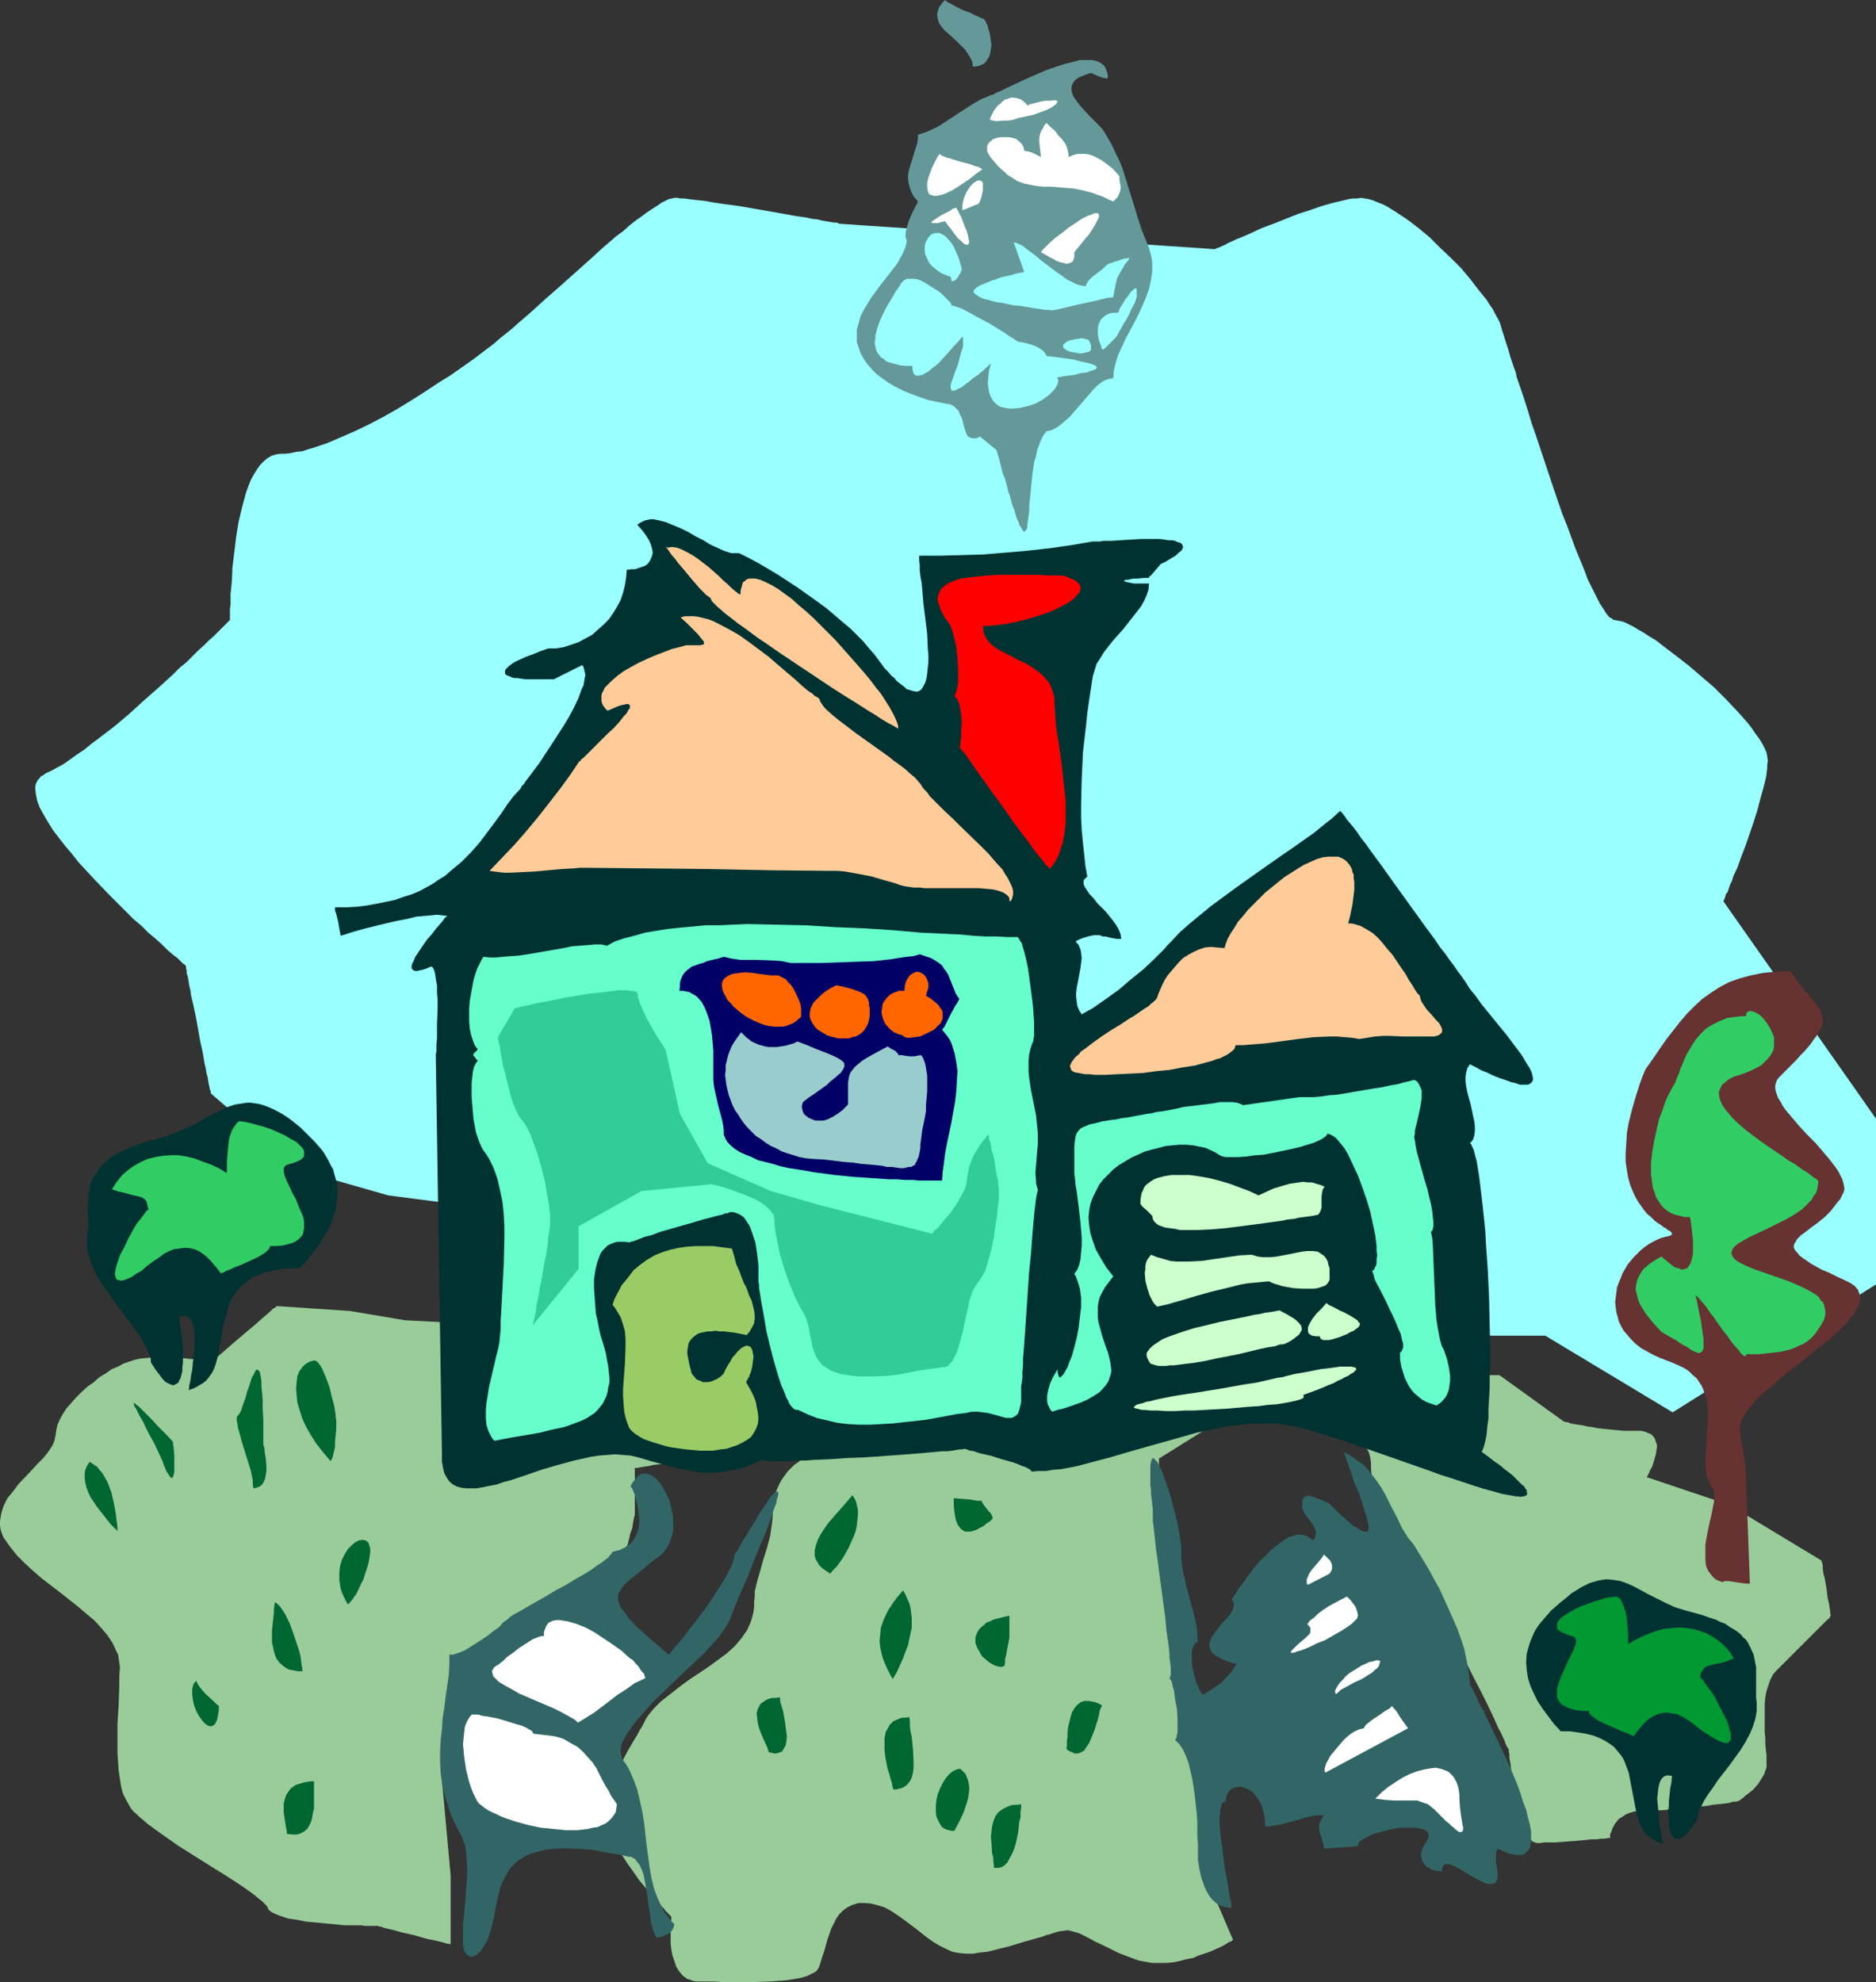
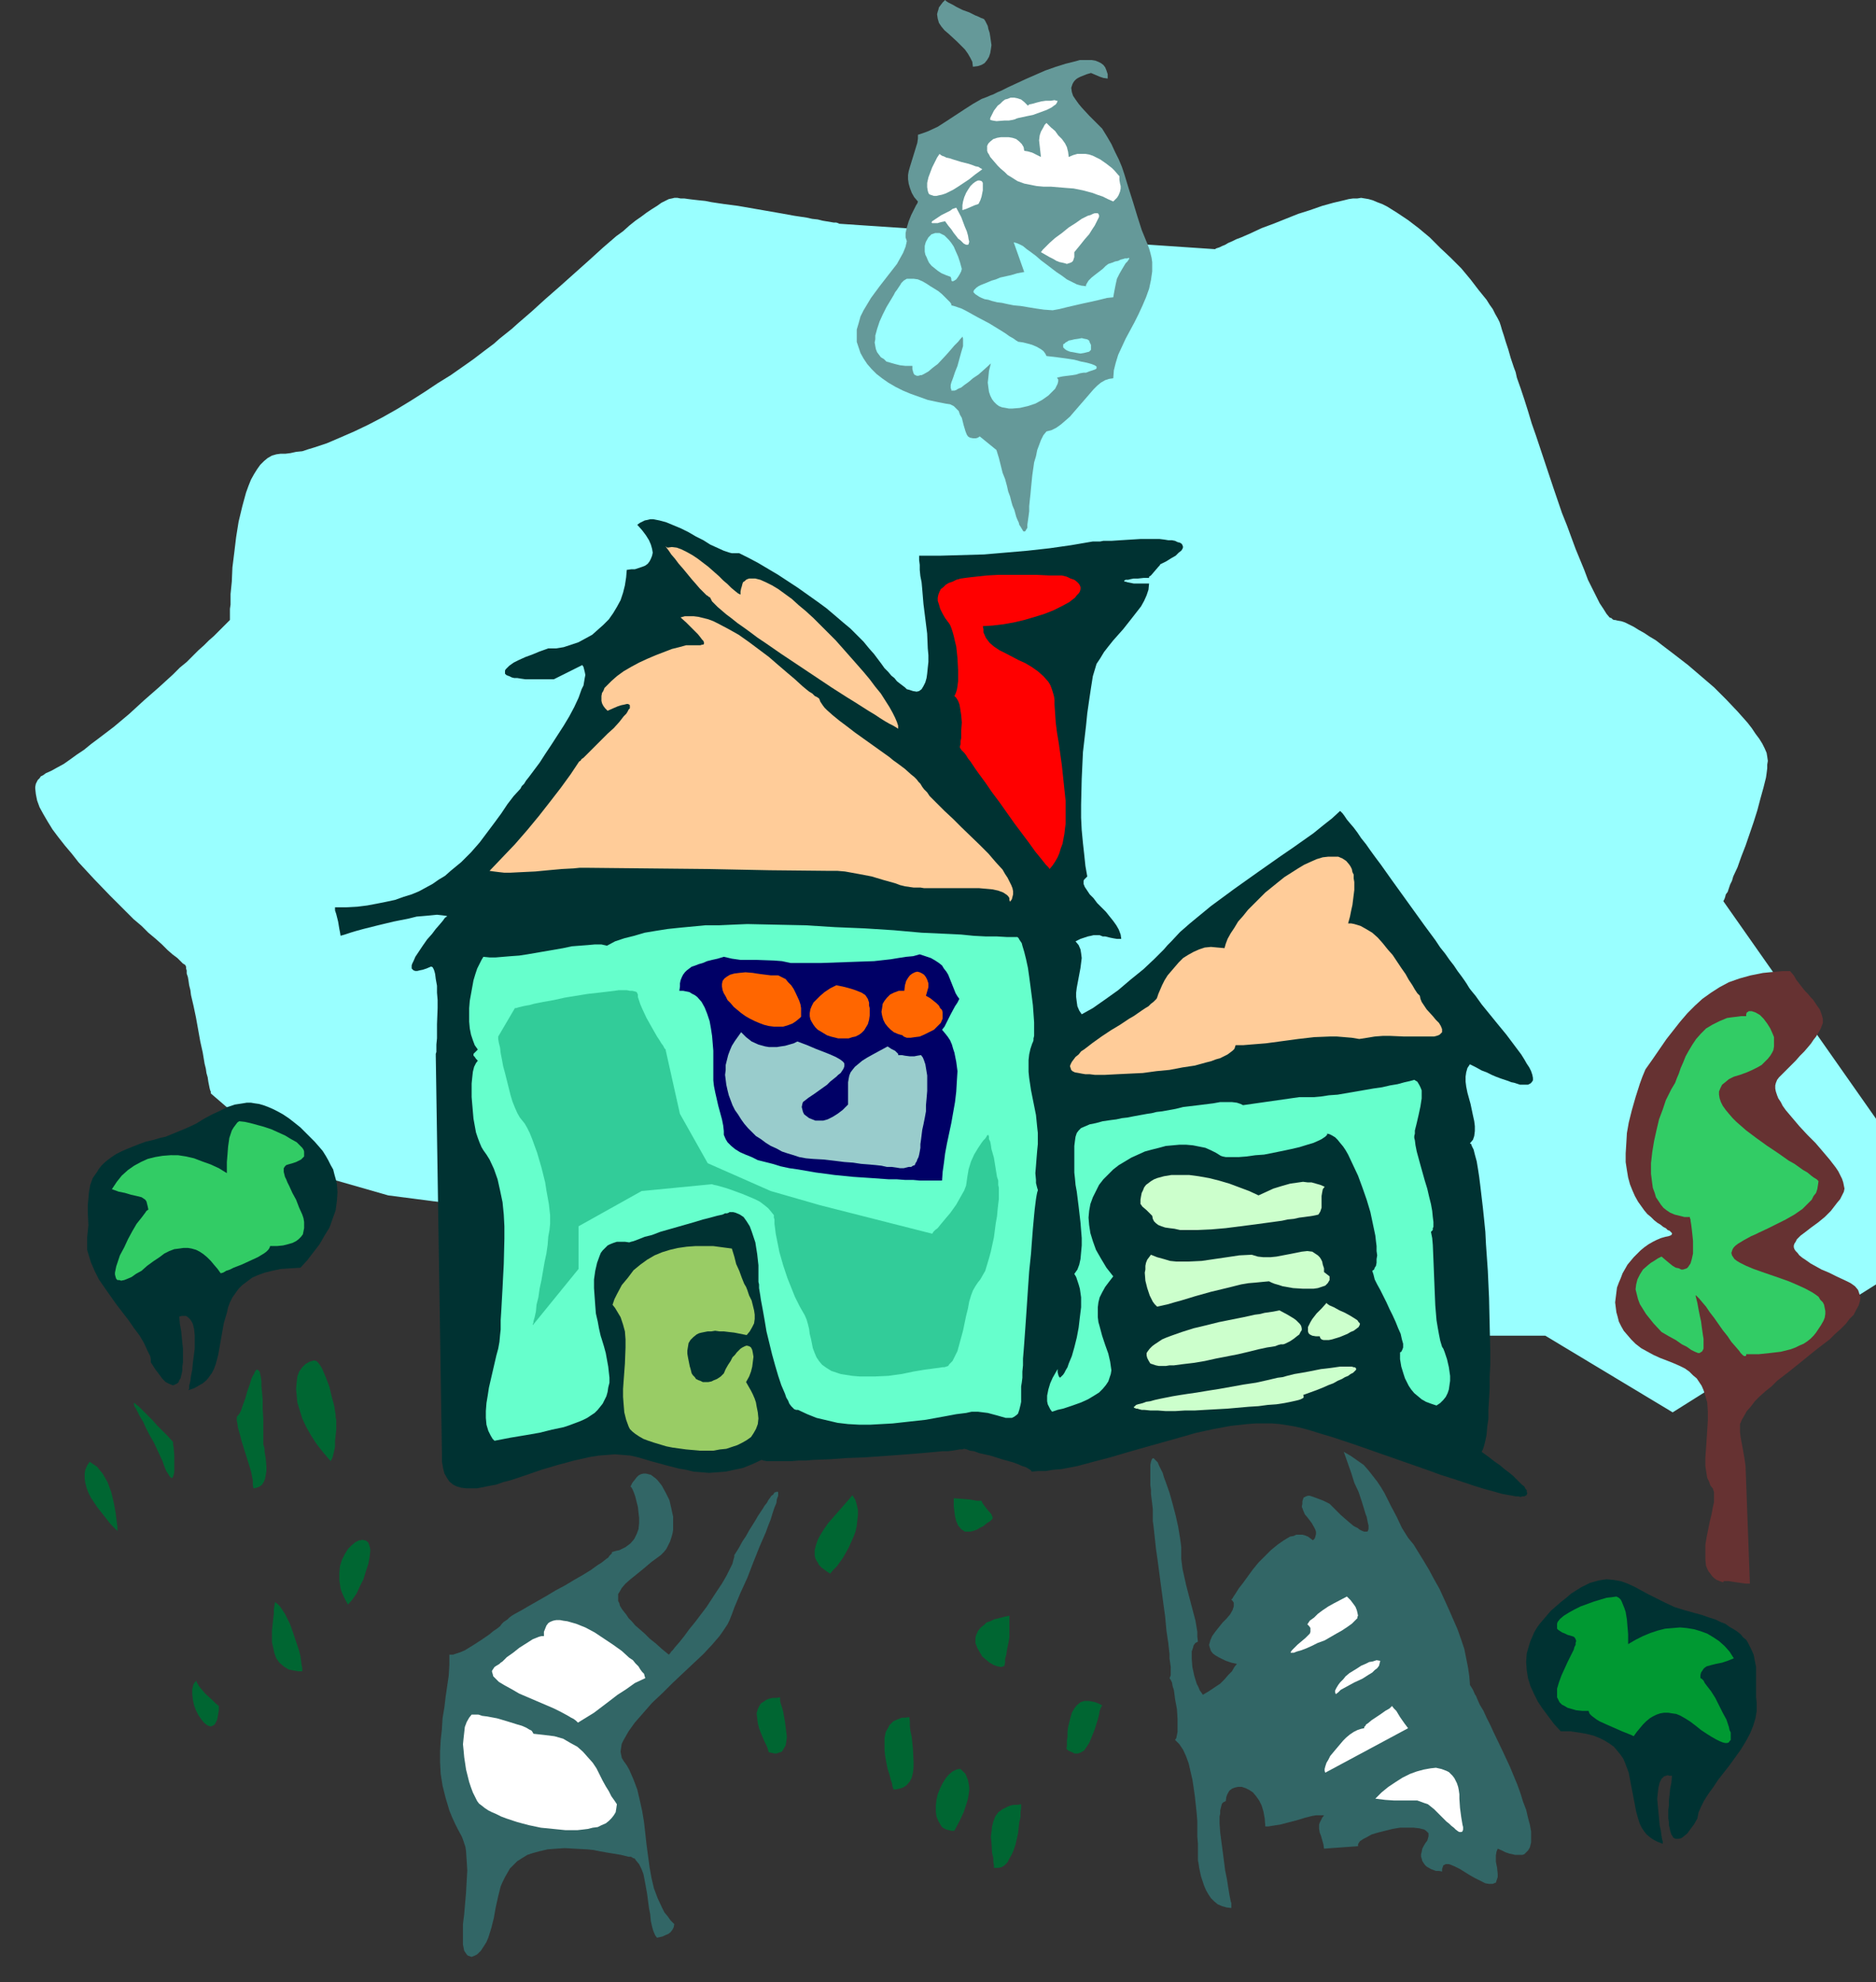
<svg xmlns="http://www.w3.org/2000/svg" xmlns:ns1="http://sodipodi.sourceforge.net/DTD/sodipodi-0.dtd" xmlns:ns2="http://www.inkscape.org/namespaces/inkscape" version="1.0" width="129.766mm" height="137.1mm" id="svg66" ns1:docname="House 3.wmf">
  <rect width="100%" height="100%" fill="#333333" stroke="none" />
  <ns1:namedview id="namedview66" pagecolor="#ffffff" bordercolor="#000000" borderopacity="0.25" ns2:showpageshadow="2" ns2:pageopacity="0.0" ns2:pagecheckerboard="0" ns2:deskcolor="#d1d1d1" ns2:document-units="mm" />
  <defs id="defs1">
    <pattern id="WMFhbasepattern" patternUnits="userSpaceOnUse" width="6" height="6" x="0" y="0" />
  </defs>
  <path style="fill:#99ffff;fill-opacity:1;fill-rule:evenodd;stroke:none" d="M 101.485,312.488 78.376,305.864 55.106,285.828 v -0.162 -0.323 l -0.162,-0.323 -0.162,-0.646 -0.162,-0.808 -0.162,-0.808 -0.162,-1.131 -0.323,-1.131 -0.162,-1.131 -0.323,-1.293 -0.485,-2.908 -0.646,-2.908 -1.131,-6.301 -0.646,-3.07 -0.646,-2.747 -0.162,-1.293 -0.323,-1.293 -0.162,-1.131 -0.162,-0.969 -0.323,-0.969 v -0.808 l -0.162,-0.485 v -0.485 l -0.162,-0.323 v 0 -0.162 h -0.162 l -0.162,-0.162 -0.323,-0.162 -0.646,-0.646 -0.808,-0.808 -1.293,-0.969 -1.293,-1.131 -1.454,-1.454 -1.616,-1.454 -1.939,-1.616 -1.778,-1.777 -2.101,-1.777 -1.939,-1.939 -4.202,-4.201 -4.202,-4.363 -4.04,-4.363 -1.778,-2.262 -1.778,-2.1 -1.778,-2.262 -1.454,-1.939 -1.293,-2.1 -1.131,-1.939 -0.97,-1.777 -0.646,-1.777 -0.323,-1.616 -0.162,-1.454 v -0.485 l 0.162,-0.808 0.485,-0.969 0.485,-0.485 0.323,-0.485 0.646,-0.323 0.646,-0.485 1.454,-0.646 1.454,-0.808 1.778,-0.969 1.616,-1.131 1.778,-1.293 1.939,-1.293 1.778,-1.454 1.939,-1.454 4.04,-3.07 4.04,-3.393 3.878,-3.555 3.878,-3.393 3.717,-3.393 1.778,-1.777 1.778,-1.454 1.616,-1.616 1.454,-1.454 1.454,-1.293 1.293,-1.293 1.293,-1.131 1.131,-1.131 0.808,-0.808 0.808,-0.808 0.646,-0.646 0.485,-0.485 0.162,-0.162 0.162,-0.162 v -2.908 l 0.162,-1.131 v -1.293 -1.454 l 0.162,-1.616 0.162,-1.616 0.162,-3.716 0.485,-3.878 0.485,-4.039 0.646,-4.039 0.97,-4.039 0.485,-1.777 0.485,-1.777 0.646,-1.777 0.646,-1.616 0.808,-1.454 0.808,-1.293 0.808,-1.131 0.97,-0.969 0.97,-0.808 1.131,-0.646 1.131,-0.323 1.131,-0.162 h 1.293 l 1.293,-0.162 1.454,-0.323 1.616,-0.162 1.454,-0.485 1.616,-0.485 3.394,-1.131 3.394,-1.454 3.717,-1.616 3.717,-1.777 3.717,-1.939 3.717,-2.1 3.717,-2.262 3.555,-2.262 3.394,-2.262 3.394,-2.1 3.232,-2.262 2.747,-1.939 2.747,-2.1 1.293,-0.969 1.293,-0.969 1.454,-1.293 1.616,-1.293 1.616,-1.293 1.616,-1.454 3.555,-3.07 3.555,-3.232 3.878,-3.393 7.595,-6.786 3.555,-3.232 3.555,-3.07 1.778,-1.293 1.616,-1.454 1.616,-1.293 1.616,-1.131 1.293,-0.969 1.454,-0.969 1.293,-0.808 1.131,-0.808 0.97,-0.485 0.97,-0.485 0.808,-0.162 0.646,-0.162 h 0.808 l 0.808,0.162 h 0.97 l 1.131,0.162 1.293,0.162 1.454,0.162 1.616,0.162 1.616,0.323 3.232,0.485 3.717,0.485 7.434,1.293 3.717,0.646 3.555,0.646 3.232,0.485 1.454,0.323 1.454,0.162 1.293,0.323 0.97,0.162 0.97,0.162 0.97,0.162 h 0.646 l 0.485,0.162 0.323,0.162 h 0.162 l 97.929,6.625 h 0.162 l 0.162,-0.162 0.485,-0.162 0.485,-0.162 0.646,-0.323 0.808,-0.323 0.808,-0.485 1.131,-0.485 0.97,-0.485 1.293,-0.485 2.586,-1.131 2.747,-1.293 3.07,-1.131 6.464,-2.585 3.07,-0.969 3.232,-1.131 2.909,-0.808 2.747,-0.646 1.293,-0.323 1.131,-0.162 h 1.131 l 0.97,-0.162 0.97,0.162 0.97,0.162 1.131,0.323 1.131,0.485 1.293,0.485 1.293,0.646 1.293,0.808 1.293,0.808 2.909,1.939 2.747,2.1 2.909,2.424 2.747,2.747 2.747,2.585 2.747,2.747 2.424,2.908 2.101,2.747 2.101,2.585 0.808,1.293 0.808,1.131 0.646,1.293 0.646,1.131 0.485,0.969 0.323,0.969 0.323,1.131 0.485,1.454 0.485,1.616 0.646,1.939 0.646,2.262 0.808,2.424 0.485,1.293 0.323,1.454 0.97,2.747 0.97,2.908 0.97,3.07 0.97,3.232 1.131,3.232 2.262,6.786 2.262,6.786 2.262,6.625 1.293,3.232 1.131,3.07 1.131,3.07 1.131,2.747 1.131,2.747 0.97,2.585 1.131,2.262 0.97,1.939 0.97,1.939 0.97,1.454 0.808,1.293 0.808,0.969 0.485,0.162 0.323,0.323 0.323,0.162 h 0.323 l 0.646,0.162 0.97,0.162 0.97,0.323 0.97,0.485 1.293,0.646 1.293,0.808 1.454,0.808 1.454,0.969 1.616,0.969 1.454,1.131 3.394,2.585 3.555,2.747 3.394,2.908 3.394,2.908 3.232,3.232 2.909,3.07 1.293,1.454 1.293,1.454 1.131,1.454 0.97,1.454 0.97,1.293 0.808,1.293 0.646,1.293 0.485,1.131 0.162,0.969 0.162,1.131 -0.162,0.969 v 0.969 l -0.162,1.293 -0.162,1.131 -0.646,2.585 -0.808,2.908 -0.808,3.07 -0.97,3.07 -2.101,6.14 -1.131,2.908 -0.97,2.747 -1.131,2.424 -0.323,1.131 -0.485,0.969 -0.323,0.969 -0.323,0.969 -0.485,0.646 -0.162,0.646 -0.162,0.485 -0.162,0.323 -0.162,0.323 v 0 l 39.915,56.875 v 43.302 l -53.166,33.446 -33.29,-20.035 h -20.038 z" id="path1" />
-   <path style="fill:#99cc99;fill-opacity:1;fill-rule:evenodd;stroke:none" d="m 105.848,345.127 -14.382,-2.424 -19.23,-1.293 v 0.162 l -0.162,0.162 -0.323,0.162 -0.323,0.162 -0.323,0.323 -0.485,0.485 -1.131,0.969 -1.131,0.969 -1.454,1.293 -3.07,2.585 -3.232,2.747 -1.293,1.131 -1.293,1.131 -1.131,0.969 -0.485,0.323 -0.323,0.323 -0.485,0.485 h -0.162 v 0.162 h -0.162 l -0.646,-0.162 -0.646,-0.162 H 53.005 l -1.293,-0.162 -1.293,-0.162 -1.616,-0.162 -1.616,-0.162 -3.394,-0.162 h -3.717 l -1.616,0.162 -1.778,0.162 -1.454,0.323 -1.454,0.485 -1.454,0.485 -1.454,0.808 -1.616,0.646 -1.616,1.131 -1.616,0.969 -1.454,1.293 -1.616,1.131 -1.616,1.454 -1.293,1.293 -1.293,1.454 -1.293,1.454 -0.97,1.454 -0.808,1.454 -0.646,1.454 -0.323,1.454 -0.162,1.293 -0.162,0.646 -0.162,0.808 -0.323,0.808 -0.323,0.646 -0.97,1.454 -1.293,1.616 -1.616,1.616 -1.616,1.777 -3.232,3.393 -1.454,1.939 -1.454,1.777 -0.97,1.939 -0.323,0.969 -0.323,1.131 -0.162,0.969 L 0,397.639 v 1.131 l 0.162,1.131 0.323,0.969 0.485,1.131 0.808,1.131 0.808,1.131 1.778,2.262 2.101,2.1 2.262,2.1 2.262,1.939 4.848,3.716 4.686,3.716 2.101,1.777 2.101,1.777 1.778,1.939 1.616,1.939 1.293,1.939 0.97,2.1 0.485,0.969 0.162,0.969 0.162,1.131 0.162,1.131 -0.162,2.424 v 2.262 l -0.162,5.009 -0.323,5.17 v 5.17 2.424 l 0.162,2.424 0.162,2.262 0.323,2.1 0.323,2.1 0.485,1.777 0.808,1.616 0.808,1.454 0.485,0.808 0.646,0.808 0.808,0.646 0.808,0.808 0.97,0.808 1.131,0.969 2.424,1.777 2.747,1.939 2.747,1.939 6.141,3.878 3.07,1.939 2.909,1.777 2.747,1.777 2.424,1.616 1.131,0.808 1.131,0.808 0.808,0.646 0.97,0.808 0.646,0.485 0.646,0.646 0.485,0.485 0.323,0.485 0.162,0.485 0.485,0.485 0.485,0.323 0.646,0.323 0.808,0.323 0.808,0.323 1.939,0.646 2.262,0.323 2.424,0.485 5.171,0.485 5.01,0.485 h 2.262 2.101 l 0.808,0.162 h 3.394 v 0 h 0.162 l 0.162,0.162 h 0.485 l 0.808,0.323 1.293,0.323 1.454,0.323 1.616,0.485 3.555,0.808 3.394,0.969 1.616,0.323 1.454,0.323 1.293,0.323 0.97,0.323 h 0.323 0.162 l 0.323,0.162 v 0 -18.097 l -2.424,-26.66 v -0.808 l 0.162,-0.969 v -1.293 -1.454 l 0.162,-1.616 0.162,-1.939 0.162,-1.939 0.485,-3.716 0.485,-1.777 0.485,-1.777 0.485,-1.616 0.646,-1.293 0.808,-0.969 0.323,-0.323 0.485,-0.323 0.97,-0.646 0.97,-0.808 0.97,-1.131 1.131,-1.293 1.131,-1.616 0.97,-1.616 1.131,-1.616 1.131,-1.777 2.262,-3.232 1.131,-1.454 1.131,-1.293 0.97,-1.131 1.131,-0.969 0.97,-0.485 0.485,-0.162 0.323,-0.162 h 0.97 l 1.131,-0.162 1.293,-0.323 1.454,-0.485 1.293,-0.646 1.616,-0.646 3.07,-1.454 3.07,-1.777 1.616,-0.808 1.454,-0.646 1.293,-0.808 1.293,-0.808 1.131,-0.485 0.97,-0.485 0.808,-0.646 0.97,-0.808 0.646,-0.969 0.808,-1.293 0.646,-1.293 0.485,-1.454 1.131,-2.908 0.646,-2.747 0.485,-1.293 0.162,-1.293 0.162,-0.808 0.162,-0.808 0.162,-0.485 v -0.162 -12.118 h 0.162 0.485 l 0.808,-0.162 0.97,-0.162 1.131,-0.162 1.454,-0.323 1.454,-0.162 1.616,-0.162 3.555,-0.485 3.555,-0.485 3.394,-0.162 1.616,-0.162 h 1.454 3.07 l 1.778,-0.162 h 1.939 l 7.918,-0.485 h 1.778 l 1.778,-0.162 h 1.616 l 1.454,-0.162 1.131,-0.162 h 0.808 0.646 0.162 -0.162 l -0.323,0.162 -0.485,0.323 -0.646,0.323 -0.646,0.646 -0.808,0.646 -0.97,0.646 -0.808,0.808 -0.97,0.969 -0.808,1.131 -0.808,1.131 -0.646,1.293 -0.646,1.454 -0.485,1.454 -0.323,1.616 -0.162,1.777 v 1.777 l -0.162,1.777 -0.485,3.393 -0.808,3.07 -0.97,3.07 -0.808,2.908 -0.808,2.747 -0.646,2.747 v 1.293 l -0.162,1.454 v 1.293 l -0.162,1.293 -0.323,1.293 -0.323,1.131 -0.485,1.131 -0.485,1.131 -0.808,1.131 -0.646,0.969 -0.97,1.131 -0.808,0.969 -2.101,1.939 -2.424,1.777 -2.424,1.777 -5.333,3.555 -2.586,1.939 -2.262,1.777 -2.262,1.777 -1.778,1.777 -1.454,1.777 -0.646,0.969 -0.485,0.969 -0.485,0.969 -0.646,0.969 -0.323,0.646 -0.323,0.646 -0.808,1.293 -1.616,2.747 -1.616,3.07 -1.454,3.232 -1.293,3.393 -0.485,1.777 -0.323,1.777 -0.162,1.939 -0.162,1.777 0.162,0.808 v 0.969 l 0.323,0.969 0.323,1.131 0.808,2.1 0.97,2.262 1.293,2.1 1.454,2.262 1.616,2.262 1.454,2.1 1.616,1.939 1.454,1.777 1.454,1.616 1.293,1.454 0.646,0.646 0.485,0.646 0.485,0.485 0.323,0.323 0.323,0.323 0.162,0.162 0.162,0.162 v 0 0.323 0.485 l -0.162,0.808 v 1.131 2.747 1.454 l 0.162,1.616 0.323,1.616 0.485,1.454 0.485,1.454 0.808,1.293 0.97,1.131 0.485,0.323 0.646,0.485 0.646,0.162 0.808,0.323 0.808,0.162 h 0.808 1.939 2.101 l 2.262,0.162 h 7.272 l 4.848,-0.162 2.262,-0.162 2.262,-0.162 1.939,-0.323 1.778,-0.323 1.616,-0.485 1.293,-0.646 0.646,-0.323 0.485,-0.323 0.323,-0.485 0.323,-0.485 0.323,-0.969 0.323,-1.131 0.808,-2.424 0.808,-2.908 0.97,-2.747 0.646,-1.293 0.646,-1.293 0.808,-1.131 0.97,-0.969 1.131,-0.808 1.293,-0.646 1.616,-0.485 h 1.616 l 1.778,0.162 1.778,0.485 1.616,0.485 1.778,0.969 1.454,0.969 1.616,1.131 3.232,2.424 3.07,2.424 1.616,1.131 1.616,0.969 1.616,0.808 1.778,0.808 1.778,0.323 1.778,0.162 h 1.778 l 1.939,-0.323 1.778,-0.162 1.939,-0.485 3.878,-0.969 3.717,-1.131 3.394,-0.969 1.778,-0.485 0.646,-0.323 0.808,-0.162 1.454,-0.485 1.131,-0.323 1.293,-0.162 0.97,-0.162 0.808,0.162 1.131,0.323 1.131,0.323 1.293,0.646 1.293,0.646 1.454,0.808 3.07,1.454 3.232,1.616 3.394,1.293 1.778,0.646 1.778,0.323 1.778,0.323 h 1.778 1.778 l 1.939,-0.162 1.616,-0.323 1.778,-0.485 1.778,-0.323 1.454,-0.646 1.454,-0.485 1.454,-0.485 1.454,-0.646 1.131,-0.485 0.97,-0.485 0.808,-0.485 0.808,-0.485 0.485,-0.162 0.323,-0.323 h 0.162 l -7.272,-16.966 4.848,-31.507 -9.696,-21.813 -7.272,-38.778 v -16.804 l 19.392,-12.118 h 23.917 l 0.162,0.162 0.323,0.162 0.646,0.323 0.808,0.485 0.808,0.485 0.97,0.808 1.131,0.646 1.131,0.969 1.131,0.808 1.131,1.131 0.97,1.131 0.97,1.131 0.808,1.131 0.646,1.293 0.323,1.293 0.162,1.293 v 1.454 l 0.162,1.616 0.323,1.616 0.323,1.616 0.485,1.777 0.485,1.777 0.808,1.939 0.646,1.939 1.778,3.878 2.101,3.878 2.262,3.878 2.586,3.716 0.646,0.969 0.808,1.131 0.808,1.293 0.808,1.454 0.97,1.454 0.808,1.616 1.939,3.393 2.101,3.716 1.939,3.716 3.878,7.917 1.939,3.716 1.778,3.555 1.616,3.393 0.646,1.454 0.646,1.454 0.646,1.131 0.485,1.131 0.485,0.969 0.323,0.969 0.323,0.646 0.323,0.485 0.162,0.323 v 0 0.323 0.323 l 0.162,0.485 v 0.485 0.646 l 0.323,1.616 0.162,1.939 0.323,1.939 0.323,2.262 0.485,2.262 0.485,2.262 0.485,2.1 0.646,2.1 0.646,1.939 0.646,1.454 0.485,0.646 0.323,0.485 0.485,0.485 0.323,0.323 0.485,0.162 0.485,0.162 h 0.97 l 1.131,-0.162 h 1.454 1.454 l 6.302,-0.485 1.616,-0.162 1.454,-0.162 h 1.293 l 1.131,-0.162 h 0.97 l 0.808,-0.162 h 0.485 0.162 v -0.323 -0.323 -0.485 l 0.323,-0.485 0.162,-0.646 0.323,-0.646 0.323,-0.646 0.485,-0.646 0.646,-0.808 0.808,-0.485 0.97,-0.646 1.131,-0.485 1.131,-0.323 1.616,-0.162 1.616,-0.162 h 1.939 1.939 l 4.04,-0.323 4.04,-0.485 3.717,-0.323 1.778,-0.323 1.616,-0.162 1.454,-0.162 1.131,-0.162 0.97,-0.323 h 0.808 l 0.485,-0.162 h 0.162 l 0.162,-0.162 h 0.162 l 0.323,-0.323 0.485,-0.323 0.485,-0.485 0.646,-0.485 1.454,-1.131 1.293,-1.454 1.131,-1.777 0.485,-0.808 0.323,-0.969 0.323,-0.808 v -0.969 -0.969 -1.293 l -0.162,-1.293 -0.162,-1.616 v -1.616 l -0.162,-1.616 v -3.716 -3.555 l 0.162,-1.777 0.323,-1.616 0.485,-1.454 0.485,-1.454 0.646,-1.293 0.808,-0.969 0.97,-0.969 0.97,-0.969 2.262,-2.262 4.686,-4.686 1.131,-1.131 1.131,-1.131 0.808,-0.808 0.808,-0.808 0.646,-0.646 0.646,-0.485 0.162,-0.485 0.162,-0.162 v 0 l -0.162,-0.485 v -0.646 l -0.162,-0.969 -0.162,-1.131 -0.323,-1.293 -0.323,-2.585 -0.485,-2.747 -0.323,-1.131 -0.162,-1.131 v -0.969 l -0.162,-0.646 -0.162,-0.485 v -0.162 l -24.078,-14.542 -21.654,-7.271 0.162,-0.162 0.162,-0.323 0.323,-0.646 0.323,-0.808 0.485,-0.808 0.646,-2.1 0.323,-1.131 0.162,-1.131 0.162,-1.131 -0.323,-0.969 -0.323,-0.969 -0.646,-0.808 -0.485,-0.323 -0.485,-0.162 -0.646,-0.323 -0.646,-0.162 -0.646,-0.162 h -0.97 -3.555 l -3.394,-0.323 -3.232,-0.323 -1.616,-0.323 -1.293,-0.162 -1.293,-0.323 -1.293,-0.162 -0.97,-0.162 -0.808,-0.162 -0.808,-0.323 h -0.485 l -0.323,-0.162 h -0.162 l -16.806,-12.118 h -9.534 z" id="path2" />
  <path style="fill:#003232;fill-opacity:1;fill-rule:evenodd;stroke:none" d="m 350.348,211.988 -2.101,1.939 -2.262,1.777 -2.586,2.1 -2.747,1.939 -2.747,1.939 -3.07,2.1 -5.979,4.201 -6.141,4.363 -6.141,4.524 -2.747,2.262 -2.747,2.262 -2.586,2.262 -2.262,2.424 -0.97,0.969 -0.97,1.131 -1.131,1.131 -1.293,1.293 -2.909,2.747 -3.394,2.747 -3.232,2.747 -3.394,2.424 -1.616,1.131 -1.616,1.131 -1.454,0.808 -1.454,0.808 -0.646,-0.969 -0.485,-1.131 -0.162,-1.131 -0.162,-1.293 v -1.131 l 0.162,-1.293 0.485,-2.585 0.485,-2.585 0.162,-1.293 0.162,-1.293 -0.162,-1.293 -0.162,-0.969 -0.485,-1.131 -0.808,-0.969 1.293,-0.646 0.97,-0.323 0.97,-0.323 0.808,-0.162 0.646,-0.162 h 0.485 1.131 l 0.808,0.323 h 0.646 l 0.646,0.162 0.646,0.162 0.808,0.162 0.97,0.162 h 1.131 l -0.162,-1.131 -0.485,-1.293 -0.646,-1.131 -0.808,-1.131 -1.939,-2.424 -2.262,-2.262 -0.97,-1.293 -0.97,-0.969 -0.646,-0.969 -0.646,-0.969 -0.323,-0.808 v -0.808 l 0.162,-0.323 0.162,-0.162 0.323,-0.323 0.323,-0.323 -0.485,-2.747 -0.323,-3.07 -0.323,-2.908 -0.323,-3.393 -0.162,-3.232 v -3.393 l 0.162,-6.786 0.323,-6.948 0.808,-6.948 0.323,-3.232 0.485,-3.393 0.485,-3.232 0.485,-3.07 0.485,-1.616 0.485,-1.616 0.97,-1.454 0.97,-1.616 1.131,-1.454 1.293,-1.616 2.586,-2.908 2.424,-3.07 1.131,-1.454 1.131,-1.454 0.808,-1.454 0.646,-1.454 0.485,-1.454 0.162,-1.616 h -1.616 -1.293 -1.131 l -0.808,-0.162 -0.808,-0.162 -0.485,-0.162 h -0.323 v -0.162 -0.162 l 0.323,-0.162 h 0.646 l 0.646,-0.162 0.808,-0.162 h 1.131 l 1.454,-0.162 h 1.454 v -0.323 l 0.485,-0.323 0.97,-1.131 0.97,-1.131 0.323,-0.323 0.162,-0.323 1.616,-0.808 1.293,-0.808 1.131,-0.646 0.808,-0.808 0.646,-0.485 0.323,-0.485 0.162,-0.485 -0.162,-0.485 -0.162,-0.323 -0.485,-0.323 -0.646,-0.162 -0.646,-0.323 -0.808,-0.162 h -0.97 l -0.97,-0.162 -1.293,-0.162 h -2.424 -2.586 l -5.171,0.323 -2.424,0.162 h -0.97 -1.131 l -0.808,0.162 h -0.808 -0.646 -0.485 l -5.656,0.969 -5.656,0.808 -5.818,0.646 -5.656,0.485 -5.656,0.485 -5.656,0.162 -5.656,0.162 h -5.656 v 1.131 l 0.162,1.293 v 1.293 l 0.162,1.616 0.323,1.616 0.162,1.777 0.323,3.878 0.97,7.756 0.162,3.878 0.162,1.777 v 1.777 l -0.162,1.454 -0.162,1.616 -0.162,1.131 -0.323,1.131 -0.485,0.969 -0.485,0.808 -0.646,0.485 -0.646,0.162 -0.97,-0.162 -0.97,-0.323 -0.646,-0.162 -0.485,-0.485 -0.646,-0.485 -0.646,-0.485 -0.808,-0.646 -0.646,-0.808 -0.808,-0.646 -0.808,-0.969 -0.97,-0.969 -0.808,-1.131 -0.97,-1.293 -0.97,-1.293 -1.293,-1.454 -1.454,-1.777 -1.616,-1.616 -1.778,-1.777 -1.939,-1.616 -2.262,-1.939 -2.101,-1.777 -2.424,-1.777 -5.01,-3.555 -5.171,-3.393 -5.171,-3.07 -2.424,-1.293 -2.586,-1.293 h -0.485 -0.808 -0.646 l -0.646,-0.162 -1.454,-0.485 -1.778,-0.808 -1.778,-0.808 -1.778,-1.131 -1.939,-0.969 -1.939,-1.131 -1.939,-0.969 -1.939,-0.808 -1.939,-0.808 -1.778,-0.485 -1.616,-0.323 h -0.808 l -0.646,0.162 -0.808,0.162 -0.646,0.323 -0.646,0.323 -0.646,0.485 1.293,1.454 0.97,1.293 0.808,1.293 0.485,1.131 0.323,1.131 0.162,0.969 -0.162,0.808 -0.323,0.808 -0.323,0.646 -0.485,0.646 -0.646,0.485 -0.808,0.323 -0.97,0.323 -0.97,0.323 h -0.97 l -1.131,0.162 -0.162,1.939 -0.323,2.1 -0.485,1.939 -0.646,1.939 -0.97,1.777 -0.97,1.616 -1.131,1.616 -1.454,1.454 -1.454,1.293 -1.454,1.293 -1.778,0.969 -1.778,0.969 -1.939,0.646 -1.939,0.646 -1.939,0.323 h -2.101 l -2.262,0.808 -1.939,0.808 -1.778,0.646 -1.778,0.808 -1.293,0.646 -1.131,0.808 -0.646,0.646 -0.323,0.323 -0.162,0.323 v 0.323 0.323 0.162 l 0.323,0.323 0.323,0.162 0.485,0.162 0.646,0.323 0.646,0.162 h 0.808 l 0.97,0.162 1.131,0.162 h 1.131 4.525 1.778 l 7.434,-3.716 0.323,0.485 0.162,0.646 0.162,0.646 0.162,0.808 -0.162,0.808 -0.162,0.969 -0.162,0.969 -0.485,0.969 -0.808,2.262 -1.131,2.424 -1.293,2.424 -1.454,2.424 -3.232,5.009 -1.616,2.424 -1.454,2.262 -1.454,1.939 -1.454,1.939 -0.646,0.808 -0.485,0.808 -0.646,0.646 -0.323,0.646 -1.778,1.939 -1.616,2.1 -1.616,2.424 -1.778,2.424 -1.939,2.585 -1.939,2.585 -2.262,2.585 -2.586,2.585 -2.747,2.262 -1.454,1.293 -1.616,0.969 -1.616,1.131 -1.778,0.969 -1.778,0.969 -1.939,0.808 -2.101,0.646 -2.262,0.808 -2.262,0.485 -2.424,0.485 -2.586,0.485 -2.586,0.323 -2.909,0.162 h -2.909 v 0.808 l 0.323,0.969 0.485,1.939 0.323,1.939 0.162,0.808 0.162,0.969 1.131,-0.323 1.454,-0.485 1.616,-0.485 1.778,-0.485 1.939,-0.485 1.939,-0.485 4.04,-0.969 4.04,-0.808 1.939,-0.485 1.939,-0.162 1.778,-0.162 1.616,-0.162 1.454,0.162 1.131,0.162 v 0.162 l -0.323,0.162 -0.323,0.323 -0.323,0.485 -0.808,0.969 -1.131,1.293 -0.97,1.293 -1.293,1.454 -1.131,1.616 -0.97,1.454 -0.97,1.454 -0.485,1.131 -0.323,0.646 -0.162,0.485 v 0.485 0.323 l 0.323,0.323 0.162,0.162 0.485,0.162 h 0.485 l 0.646,-0.162 0.808,-0.162 0.97,-0.323 1.131,-0.485 h 0.162 l 0.323,0.162 0.162,0.323 0.162,0.323 0.162,0.485 0.162,0.646 0.162,1.293 0.323,1.777 v 1.777 l 0.162,1.939 v 2.1 l -0.162,4.201 v 1.939 1.777 l -0.162,1.616 v 1.454 0.485 l -0.162,0.485 v 0.485 l 1.616,104.217 v 1.939 l 0.323,1.777 0.323,1.293 0.646,1.131 0.646,0.969 0.97,0.808 0.97,0.485 1.131,0.323 1.293,0.162 h 1.454 1.454 l 1.616,-0.323 1.616,-0.323 1.778,-0.323 1.778,-0.646 1.939,-0.485 3.878,-1.293 4.202,-1.454 4.363,-1.293 4.202,-1.131 4.363,-0.969 2.101,-0.323 2.101,-0.162 2.101,-0.162 2.101,0.162 1.939,0.162 2.101,0.485 3.232,0.969 3.555,0.969 3.717,0.969 1.939,0.323 1.939,0.485 2.101,0.162 1.939,0.162 2.262,-0.162 2.101,-0.162 2.262,-0.485 2.262,-0.485 2.424,-0.969 2.424,-1.131 0.485,0.162 0.808,0.162 h 0.97 1.131 1.454 1.454 1.616 l 1.778,-0.162 h 1.939 l 1.939,-0.162 4.202,-0.162 4.525,-0.323 4.525,-0.162 4.525,-0.323 4.525,-0.323 4.202,-0.323 1.939,-0.162 1.778,-0.162 1.778,-0.162 1.616,-0.162 h 1.454 l 1.293,-0.162 0.97,-0.162 0.97,-0.162 h 0.646 l 0.485,-0.162 0.646,0.162 0.808,0.323 1.131,0.162 1.293,0.485 1.454,0.323 1.454,0.323 3.07,0.969 2.909,0.808 1.293,0.485 1.131,0.485 0.97,0.323 0.808,0.485 0.485,0.323 0.162,0.323 1.778,-0.162 h 1.939 l 1.939,-0.323 2.101,-0.162 4.202,-0.808 4.202,-1.131 4.363,-1.131 4.363,-1.293 4.525,-1.293 9.211,-2.585 4.525,-1.293 4.525,-0.969 4.363,-0.808 4.363,-0.485 2.262,-0.162 h 2.101 2.101 l 1.939,0.162 2.101,0.323 1.939,0.323 2.101,0.485 2.262,0.646 2.586,0.808 2.747,0.808 2.909,0.969 2.909,0.969 3.232,1.131 3.232,1.131 12.928,4.524 3.07,1.131 3.07,0.969 2.909,0.969 2.909,0.969 2.586,0.808 2.424,0.646 2.262,0.646 1.778,0.323 0.97,0.162 0.808,0.162 h 0.646 l 0.646,0.162 0.485,-0.162 h 0.485 l 0.323,-0.162 0.323,-0.162 v -0.162 l 0.162,-0.323 -0.162,-0.323 v -0.485 l -0.323,-0.323 -0.323,-0.646 -0.646,-0.485 -0.646,-0.646 -0.808,-0.808 -0.808,-0.808 -0.97,-0.808 -1.293,-0.969 -1.131,-0.969 -1.616,-1.131 -1.454,-1.131 -1.778,-1.293 0.162,-0.323 0.162,-0.323 0.162,-0.485 0.162,-0.485 0.323,-1.293 0.323,-1.616 0.162,-1.939 0.323,-2.262 v -2.424 l 0.162,-2.585 0.162,-2.908 v -3.07 l 0.162,-3.232 v -3.232 l -0.162,-6.948 -0.162,-7.109 -0.323,-7.109 -0.485,-6.948 -0.162,-3.232 -0.323,-3.232 -0.323,-3.07 -0.323,-2.747 -0.323,-2.747 -0.323,-2.585 -0.323,-2.1 -0.323,-1.939 -0.485,-1.777 -0.323,-1.293 -0.485,-0.969 -0.162,-0.485 -0.323,-0.162 0.808,-0.969 0.323,-0.969 0.162,-1.293 v -1.293 l -0.162,-1.293 -0.323,-1.454 -0.646,-3.07 -0.808,-2.908 -0.323,-1.616 -0.162,-1.293 v -1.293 l 0.162,-1.131 0.323,-1.131 0.646,-0.969 1.616,0.808 1.454,0.808 1.293,0.485 1.293,0.646 1.131,0.485 1.293,0.485 1.939,0.646 0.808,0.323 0.808,0.162 1.454,0.485 h 1.131 0.97 l 0.646,-0.323 0.323,-0.323 0.323,-0.485 v -0.646 l -0.162,-0.808 -0.323,-0.969 -0.485,-0.969 -0.646,-0.969 -0.646,-1.131 -0.808,-1.293 -1.939,-2.585 -1.939,-2.585 -2.262,-2.747 -2.101,-2.585 -2.101,-2.585 -0.808,-1.131 -0.808,-1.131 -0.808,-0.969 -0.646,-0.808 -0.323,-0.485 -0.485,-0.808 -0.646,-0.969 -0.808,-1.131 -0.97,-1.293 -0.97,-1.454 -1.131,-1.454 -1.131,-1.616 -1.293,-1.616 -1.293,-1.939 -2.747,-3.716 -5.818,-8.079 -2.909,-4.039 -2.747,-3.878 -1.454,-1.939 -1.293,-1.777 -1.131,-1.616 -1.293,-1.616 -0.97,-1.454 -0.97,-1.293 -0.97,-1.131 -0.808,-0.969 -0.646,-0.969 -0.485,-0.646 -0.485,-0.485 z" id="path3" />
  <path style="fill:#66ffcc;fill-opacity:1;fill-rule:evenodd;stroke:none" d="m 266.963,364.516 v 0.969 0.969 l -0.162,0.808 -0.162,0.646 -0.162,0.646 -0.162,0.485 -0.162,0.485 -0.323,0.323 -0.646,0.485 -0.646,0.323 h -0.808 -0.808 l -1.131,-0.323 -1.131,-0.323 -2.424,-0.646 -1.293,-0.162 -1.293,-0.162 h -1.616 l -1.454,0.323 -2.586,0.323 -2.586,0.485 -5.333,0.969 -5.818,0.646 -2.909,0.323 -2.909,0.162 -2.909,0.162 h -2.909 l -2.909,-0.162 -2.747,-0.323 -2.747,-0.646 -2.747,-0.646 -2.424,-0.969 -2.424,-1.131 h -0.485 l -0.485,-0.162 -0.323,-0.323 -0.485,-0.485 -0.485,-0.646 -0.323,-0.808 -0.485,-0.808 -0.323,-0.969 -0.97,-2.262 -0.808,-2.424 -0.808,-2.747 -0.808,-2.908 -1.454,-5.978 -0.485,-2.908 -0.485,-2.747 -0.485,-2.585 -0.162,-1.131 -0.162,-0.969 -0.162,-0.969 v -0.969 l -0.162,-0.646 v -0.646 -1.454 -0.969 -1.293 l -0.162,-1.454 -0.162,-1.454 -0.485,-3.07 -0.485,-1.454 -0.485,-1.454 -0.485,-1.293 -0.808,-1.293 -0.808,-1.131 -0.97,-0.646 -1.131,-0.485 -0.646,-0.162 h -0.646 v 0 h -0.323 l -0.162,0.162 -0.485,0.162 h -0.485 l -0.646,0.323 -1.454,0.323 -1.778,0.485 -1.939,0.485 -2.101,0.646 -2.262,0.646 -4.525,1.293 -2.262,0.646 -2.101,0.808 -1.939,0.485 -1.616,0.646 -1.293,0.485 -0.646,0.162 -0.485,0.162 -1.131,-0.162 h -1.131 -0.97 l -0.97,0.323 -0.808,0.323 -0.646,0.323 -0.646,0.646 -0.646,0.646 -0.485,0.646 -0.323,0.808 -0.646,1.777 -0.485,2.1 -0.323,2.262 v 2.262 l 0.162,2.262 0.162,2.262 0.162,2.1 0.485,2.1 0.323,1.777 0.323,1.454 0.162,0.646 0.162,0.485 0.646,2.1 0.485,1.777 0.323,1.777 0.323,1.777 0.162,1.454 0.162,1.454 v 1.293 l -0.323,1.293 -0.162,1.131 -0.323,1.131 -0.485,0.969 -0.485,0.969 -0.646,0.808 -0.646,0.808 -0.808,0.808 -0.97,0.646 -0.97,0.646 -0.97,0.485 -1.131,0.485 -1.293,0.485 -1.293,0.485 -1.454,0.485 -3.07,0.646 -3.232,0.808 -3.717,0.646 -3.878,0.646 -4.202,0.808 -0.485,-0.485 -0.485,-0.808 -0.646,-1.293 -0.485,-1.616 -0.162,-1.777 v -1.777 l 0.162,-2.1 0.323,-1.939 0.323,-2.1 0.97,-4.201 0.485,-2.1 0.485,-2.1 0.485,-1.777 0.323,-1.777 0.162,-1.777 0.162,-1.454 v -2.424 l 0.162,-2.585 0.162,-2.908 0.162,-2.908 0.162,-3.232 0.162,-3.07 0.162,-6.625 v -3.232 l -0.162,-3.07 -0.323,-3.232 -0.646,-3.07 -0.646,-2.908 -0.97,-2.747 -1.131,-2.424 -0.808,-1.293 -0.808,-1.131 -0.485,-0.808 -0.485,-1.131 -0.485,-1.293 -0.485,-1.454 -0.323,-1.777 -0.323,-1.777 -0.323,-3.716 -0.162,-1.939 v -3.555 l 0.162,-1.616 0.162,-1.454 0.323,-1.293 0.485,-0.969 0.485,-0.646 -0.485,-0.485 -0.323,-0.485 -0.323,-0.323 v -0.162 -0.323 l 0.323,-0.323 0.323,-0.323 0.485,-0.485 -0.808,-1.131 -0.485,-1.293 -0.485,-1.454 -0.323,-1.616 -0.162,-1.777 v -1.777 -1.777 l 0.162,-1.939 0.323,-1.777 0.323,-1.777 0.323,-1.777 0.485,-1.616 0.485,-1.454 0.646,-1.293 0.485,-0.969 0.485,-0.808 1.616,0.162 h 1.616 l 1.939,-0.162 1.939,-0.162 2.262,-0.162 2.101,-0.323 9.373,-1.616 2.262,-0.485 2.101,-0.162 2.101,-0.162 1.778,-0.162 h 1.778 l 1.454,0.323 2.101,-1.131 2.424,-0.808 2.586,-0.646 2.747,-0.808 2.909,-0.485 3.07,-0.485 3.07,-0.323 3.394,-0.323 3.394,-0.323 h 3.555 l 3.555,-0.162 3.878,-0.162 7.434,0.162 7.757,0.162 7.757,0.485 7.757,0.323 7.595,0.485 7.272,0.646 3.555,0.162 3.555,0.162 3.232,0.162 3.232,0.323 3.07,0.162 h 2.909 l 2.747,0.162 h 2.586 0.162 l 0.323,0.323 0.162,0.323 0.323,0.485 0.323,0.485 0.162,0.646 0.485,1.616 0.485,1.939 0.485,2.262 0.323,2.262 0.323,2.424 0.646,5.009 0.162,2.262 0.162,2.262 v 3.555 l -0.162,0.646 v 0.485 l -0.162,0.485 -0.162,0.323 -0.485,1.454 -0.323,1.454 -0.162,1.454 v 3.07 l 0.162,1.616 0.485,3.232 1.293,6.463 0.323,3.232 0.162,1.454 v 1.616 0.485 0.808 l -0.162,1.616 -0.162,1.939 -0.162,2.1 -0.162,1.939 0.162,1.777 v 0.808 l 0.162,0.646 0.162,0.646 0.162,0.485 v 0.162 l -0.162,0.485 -0.162,0.808 -0.162,0.969 -0.162,1.293 -0.162,1.293 -0.162,1.616 -0.162,1.777 -0.162,1.777 -0.162,2.1 -0.162,2.1 -0.162,2.262 -0.485,4.686 -0.323,4.686 -0.323,4.847 -0.323,4.686 -0.323,4.524 -0.162,2.1 -0.162,1.939 v 1.777 l -0.162,1.616 v 1.616 l -0.162,1.293 -0.162,0.969 v 0.969 0.646 z" id="path4" />
  <path style="fill:#000066;fill-opacity:1;fill-rule:evenodd;stroke:none" d="m 189.233,295.685 v 0.969 l 0.485,1.131 0.485,0.808 0.97,0.969 0.97,0.808 1.293,0.808 1.454,0.646 1.616,0.646 1.616,0.808 1.939,0.485 1.939,0.485 2.101,0.646 2.262,0.485 2.262,0.323 4.686,0.808 4.848,0.646 4.848,0.485 4.848,0.323 4.525,0.323 h 2.101 l 2.101,0.162 h 2.101 l 1.778,0.162 h 1.778 1.454 2.586 l 0.162,-2.262 0.323,-2.262 0.323,-2.585 0.485,-2.585 1.131,-5.332 0.97,-5.494 0.323,-2.747 0.162,-2.747 0.162,-2.585 -0.323,-2.424 -0.485,-2.424 -0.323,-0.969 -0.323,-1.131 -0.485,-1.131 -0.646,-0.969 -0.646,-0.808 -0.808,-0.969 0.646,-0.808 0.485,-0.969 1.131,-2.262 1.131,-2.1 0.646,-0.969 0.485,-0.969 -0.485,-0.646 -0.485,-0.808 -0.646,-1.616 -0.646,-1.616 -0.646,-1.616 -0.485,-0.808 -0.646,-0.808 -0.485,-0.808 -0.808,-0.646 -0.97,-0.646 -1.131,-0.646 -1.454,-0.485 -1.454,-0.485 -1.778,0.485 -1.778,0.162 -2.101,0.323 -1.939,0.323 -4.363,0.485 -4.686,0.162 -4.525,0.162 -4.525,0.162 h -4.202 -3.878 l -2.262,-0.485 -2.101,-0.162 -4.525,-0.162 h -4.202 l -2.262,-0.323 -2.101,-0.485 -1.616,0.485 -1.454,0.323 -1.293,0.323 -1.131,0.485 -1.131,0.323 -0.808,0.323 -0.97,0.323 -0.646,0.485 -0.646,0.485 -0.485,0.485 -0.485,0.646 -0.323,0.646 -0.323,0.808 -0.162,0.808 v 0.808 l -0.162,1.131 h 0.97 l 0.808,0.162 0.808,0.162 0.808,0.485 0.646,0.323 0.646,0.485 1.131,1.293 0.808,1.454 0.646,1.616 0.646,1.939 0.323,1.777 0.323,2.1 0.162,1.939 0.162,1.939 v 1.939 3.393 1.293 1.131 l 0.162,1.454 0.323,1.616 0.808,3.555 0.97,3.555 0.323,1.616 z" id="path5" />
  <path style="fill:#659999;fill-opacity:1;fill-rule:evenodd;stroke:none" d="m 257.267,5.009 -0.323,-0.162 -0.485,-0.162 -0.646,-0.323 -0.808,-0.323 -1.616,-0.808 -1.778,-0.646 -1.616,-0.808 -0.808,-0.485 -0.646,-0.323 -0.646,-0.323 -0.485,-0.323 -0.162,-0.162 L 247.086,0 l -0.646,0.646 -0.485,0.646 -0.485,0.646 -0.162,0.646 -0.162,0.485 -0.162,0.646 0.162,1.131 0.323,1.131 0.646,0.969 0.808,0.969 1.131,0.969 2.101,1.939 2.101,2.1 0.808,1.131 0.646,1.131 0.485,0.969 0.162,1.293 1.293,-0.162 0.97,-0.323 0.808,-0.485 0.646,-0.808 0.485,-0.808 0.323,-0.969 0.162,-0.969 0.162,-1.131 -0.323,-2.262 -0.162,-0.969 -0.323,-0.969 -0.162,-0.808 -0.323,-0.646 -0.323,-0.646 z" id="path6" />
  <path style="fill:#659999;fill-opacity:1;fill-rule:evenodd;stroke:none" d="m 273.588,112.78 1.293,-0.323 1.293,-0.646 1.131,-0.808 1.131,-0.969 1.293,-1.131 0.97,-1.131 2.101,-2.424 2.101,-2.424 0.97,-1.131 0.97,-0.969 0.97,-0.808 1.131,-0.646 0.97,-0.323 1.131,-0.162 0.162,-2.1 0.485,-1.939 0.646,-2.1 0.97,-2.1 0.97,-2.1 1.131,-2.1 1.131,-2.1 1.131,-2.262 0.97,-2.1 0.97,-2.262 0.808,-2.262 0.485,-2.262 0.323,-2.262 v -1.131 -1.293 l -0.162,-1.131 -0.323,-1.293 -0.323,-1.131 -0.485,-1.293 -1.454,-3.555 -1.131,-3.555 -1.131,-3.716 -1.131,-3.555 -1.131,-3.716 -0.646,-1.939 -0.808,-1.939 -0.97,-1.939 -0.97,-2.1 -1.131,-1.939 -1.293,-2.1 -0.646,-0.646 -0.808,-0.808 -1.939,-1.939 -1.939,-2.1 -0.808,-0.969 -0.808,-1.131 -0.646,-0.969 -0.323,-0.969 -0.162,-1.131 0.323,-0.969 0.162,-0.323 0.323,-0.485 0.485,-0.485 0.485,-0.323 0.646,-0.323 0.808,-0.323 0.808,-0.323 1.131,-0.323 1.131,0.485 1.131,0.485 0.97,0.323 1.131,0.162 v -1.131 l -0.323,-0.969 -0.323,-0.808 -0.485,-0.646 -0.646,-0.485 -0.646,-0.323 -0.808,-0.323 -0.97,-0.162 h -0.97 -0.97 -1.131 l -1.131,0.323 -2.586,0.646 -2.586,0.808 -2.747,0.969 -2.586,1.131 -2.586,1.131 -2.424,1.131 -2.101,0.969 -0.97,0.485 -0.97,0.485 -0.808,0.323 -0.646,0.323 -0.646,0.323 -0.485,0.162 -1.131,0.485 -1.293,0.485 -2.262,1.293 -2.262,1.454 -4.686,3.07 -2.262,1.454 -2.424,1.131 -1.293,0.485 -1.454,0.485 v 0.969 l -0.162,1.131 -0.646,2.1 -0.646,2.1 -0.646,2.1 -0.323,1.131 -0.162,0.969 v 1.131 l 0.162,1.131 0.323,1.131 0.485,1.293 0.646,1.131 0.97,1.131 -0.162,0.485 -0.323,0.485 -0.646,1.293 -0.646,1.293 -0.646,1.616 -0.485,1.616 -0.323,1.454 v 0.646 0.485 l 0.162,0.485 0.162,0.485 -0.323,1.454 -0.646,1.616 -0.808,1.454 -0.808,1.454 -2.262,2.908 -2.262,2.908 -2.262,3.07 -0.97,1.616 -0.97,1.616 -0.808,1.616 -0.485,1.777 -0.485,1.616 v 1.777 1.454 l 0.485,1.454 0.485,1.454 0.808,1.454 0.97,1.454 1.131,1.293 1.293,1.293 1.454,1.131 1.616,1.131 1.939,1.131 1.939,0.969 1.939,0.808 2.262,0.808 2.262,0.808 2.262,0.485 2.424,0.485 1.131,0.162 0.97,0.485 0.646,0.646 0.646,0.646 0.323,0.969 0.485,0.808 0.485,1.939 0.485,1.616 0.323,0.808 0.323,0.485 0.485,0.323 0.808,0.162 h 0.808 l 0.485,-0.162 0.485,-0.323 4.363,3.555 v 0 l 0.646,2.1 0.485,1.939 0.485,1.939 0.646,1.616 0.485,1.777 0.323,1.454 0.485,1.293 0.323,1.293 0.323,1.131 0.485,1.131 0.485,1.777 0.323,0.808 0.323,0.646 0.162,0.646 0.323,0.485 0.485,0.808 0.162,0.323 0.323,0.162 0.323,-0.162 0.162,-0.323 0.323,-0.485 v -0.808 l 0.162,-1.131 0.162,-1.131 0.162,-1.293 v -1.293 l 0.162,-1.616 0.162,-1.454 0.162,-1.777 0.323,-3.232 0.485,-3.393 0.485,-1.616 0.323,-1.616 0.485,-1.293 0.485,-1.293 0.646,-1.293 z" id="path7" />
  <path style="fill:#ffcc99;fill-opacity:1;fill-rule:evenodd;stroke:none" d="m 193.597,155.436 v -0.808 l 0.162,-0.808 0.162,-0.485 0.162,-0.646 0.162,-0.485 0.485,-0.323 0.323,-0.323 0.323,-0.162 0.485,-0.162 h 0.485 1.131 l 1.293,0.323 1.454,0.646 1.616,0.808 1.616,0.969 1.778,1.293 1.778,1.293 1.778,1.616 1.939,1.616 1.939,1.777 1.939,1.939 3.878,3.878 3.717,4.201 3.555,4.039 1.616,1.939 1.454,1.939 1.454,1.777 1.131,1.777 1.131,1.777 0.808,1.454 0.646,1.293 0.485,1.131 0.323,0.969 v 0.808 l -0.485,-0.323 -0.808,-0.485 -0.97,-0.485 -1.131,-0.646 -1.293,-0.808 -1.454,-0.969 -1.616,-0.969 -1.778,-1.131 -1.778,-1.131 -2.101,-1.293 -4.04,-2.585 -4.363,-2.908 -8.726,-5.817 -4.202,-2.908 -1.939,-1.293 -1.939,-1.454 -1.778,-1.293 -1.616,-1.131 -1.616,-1.293 -1.293,-0.969 -1.131,-0.969 -1.131,-0.969 -0.808,-0.808 -0.646,-0.646 -0.323,-0.646 -0.162,-0.323 -0.162,-0.162 h -0.162 l -0.323,-0.323 -0.323,-0.162 -0.808,-0.808 -0.97,-0.969 -0.97,-1.131 -1.131,-1.293 -2.262,-2.747 -1.131,-1.293 -0.97,-1.293 -0.97,-1.131 -0.646,-0.969 -0.485,-0.646 -0.162,-0.162 v -0.162 l -0.162,-0.162 h 0.162 v 0.162 l 0.323,0.162 1.131,-0.162 1.293,0.162 1.293,0.485 1.293,0.646 1.454,0.808 1.454,0.969 2.747,2.1 2.747,2.424 1.131,1.131 1.131,0.969 0.97,0.969 0.97,0.808 0.808,0.646 z" id="path8" />
  <path style="fill:#ffcc99;fill-opacity:1;fill-rule:evenodd;stroke:none" d="m 214.12,182.581 0.162,0.323 0.162,0.485 0.323,0.485 0.323,0.485 0.485,0.646 0.646,0.646 1.454,1.293 1.778,1.454 1.939,1.454 2.101,1.616 2.262,1.616 4.525,3.232 2.262,1.616 0.97,0.808 1.131,0.808 1.939,1.454 1.616,1.454 0.808,0.646 0.646,0.646 0.485,0.646 0.485,0.485 0.485,0.808 0.485,0.646 0.808,0.808 0.646,0.969 1.778,1.777 2.101,2.1 2.262,2.1 2.262,2.262 4.686,4.524 2.262,2.262 1.939,2.262 1.778,1.939 0.646,1.131 0.646,0.969 0.485,0.969 0.485,0.969 0.323,0.808 0.162,0.808 v 0.808 l -0.162,0.646 -0.162,0.646 -0.485,0.646 -0.162,-0.485 v -0.485 l -0.323,-0.485 -0.323,-0.323 -0.97,-0.646 -1.293,-0.485 -1.454,-0.323 -1.778,-0.162 -1.778,-0.162 h -5.979 -1.939 -1.939 -1.616 -1.616 -1.293 l -0.97,-0.162 h -0.808 -0.97 l -1.131,-0.162 -1.131,-0.162 -1.293,-0.323 -1.293,-0.485 -2.909,-0.808 -3.232,-0.969 -3.394,-0.646 -1.778,-0.323 -1.778,-0.323 -1.939,-0.162 h -1.939 l -15.837,-0.162 -16.16,-0.323 -16.16,-0.162 -15.837,-0.162 h -1.454 l -1.616,0.162 -3.07,0.162 -3.555,0.323 -3.394,0.323 -3.394,0.162 -3.232,0.162 h -1.454 l -1.454,-0.162 -1.293,-0.162 -1.131,-0.162 3.232,-3.393 3.394,-3.555 3.232,-3.716 3.07,-3.716 2.909,-3.716 2.747,-3.555 2.586,-3.555 2.262,-3.393 0.323,-0.162 0.323,-0.485 0.485,-0.323 0.485,-0.485 1.293,-1.293 1.293,-1.293 3.232,-3.232 1.616,-1.454 1.454,-1.616 1.131,-1.454 0.646,-0.646 0.323,-0.485 0.323,-0.646 0.323,-0.323 v -0.485 -0.323 l -0.162,-0.162 -0.323,-0.162 h -0.323 l -0.646,0.162 -0.808,0.162 -0.97,0.323 -1.131,0.485 -1.454,0.646 -0.646,-0.646 -0.485,-0.646 -0.323,-0.646 -0.162,-0.646 v -0.646 -0.646 l 0.162,-0.808 0.323,-0.485 0.323,-0.808 0.485,-0.485 1.293,-1.293 1.454,-1.293 1.778,-1.293 1.939,-1.131 2.101,-1.131 2.101,-0.969 2.262,-0.969 2.101,-0.808 2.101,-0.808 1.939,-0.485 1.778,-0.485 h 3.717 l 0.485,-0.162 h 0.323 l 0.162,-0.323 v -0.162 l -0.162,-0.485 -0.323,-0.323 -0.485,-0.646 -0.646,-0.808 -0.808,-0.808 -1.131,-1.131 -1.131,-1.131 -1.454,-1.293 1.131,-0.323 h 1.131 1.131 l 1.293,0.162 1.293,0.323 1.293,0.323 1.293,0.485 1.293,0.646 2.747,1.454 2.586,1.454 2.747,1.939 2.586,1.939 2.586,1.939 2.424,2.1 2.262,1.939 2.101,1.777 1.939,1.777 0.97,0.808 0.808,0.646 0.808,0.485 0.646,0.646 0.646,0.323 z" id="path9" />
  <path style="fill:#ff0000;fill-opacity:1;fill-rule:evenodd;stroke:none" d="m 275.689,184.197 0.162,2.262 0.162,2.424 0.323,2.585 0.485,2.908 0.808,5.817 0.646,6.14 0.323,3.07 v 2.908 2.908 l -0.323,2.747 -0.485,2.585 -0.485,1.293 -0.323,1.131 -0.485,1.131 -0.646,1.131 -0.646,0.969 -0.808,0.969 -0.323,-0.485 -0.646,-0.646 -0.646,-0.808 -0.646,-0.808 -0.646,-0.808 -0.808,-0.969 -1.616,-2.262 -1.939,-2.585 -1.939,-2.585 -3.878,-5.494 -1.939,-2.585 -1.778,-2.585 -1.778,-2.424 -0.808,-1.131 -0.646,-0.969 -0.646,-0.969 -0.646,-0.808 -0.485,-0.808 -0.485,-0.646 -0.485,-0.485 -0.323,-0.323 -0.162,-0.323 -0.162,-0.162 v -0.485 l 0.162,-0.485 v -0.808 l 0.162,-0.808 v -1.939 l 0.162,-2.1 -0.162,-1.939 -0.323,-2.1 -0.162,-0.808 -0.323,-0.808 -0.485,-0.808 -0.485,-0.485 0.323,-0.646 0.323,-0.969 0.162,-0.969 0.162,-1.293 v -1.454 -1.454 l -0.162,-3.07 -0.323,-3.07 -0.323,-1.293 -0.323,-1.454 -0.323,-1.131 -0.323,-0.969 -0.323,-0.808 -0.323,-0.485 -0.97,-1.293 -0.646,-1.131 -0.646,-1.293 -0.323,-1.131 -0.323,-0.969 v -0.808 l 0.162,-0.808 0.323,-0.808 0.323,-0.646 0.646,-0.485 0.646,-0.646 0.808,-0.485 0.97,-0.323 0.97,-0.485 1.131,-0.323 1.131,-0.162 1.293,-0.162 1.454,-0.162 2.909,-0.323 3.07,-0.162 h 3.232 6.787 l 3.394,0.162 h 3.232 l 1.293,0.323 0.97,0.485 0.97,0.323 0.646,0.485 0.485,0.485 0.323,0.485 0.162,0.485 v 0.485 l -0.162,0.646 -0.323,0.485 -0.485,0.485 -0.485,0.646 -0.646,0.485 -0.808,0.646 -1.778,0.969 -2.262,1.131 -2.424,0.969 -2.586,0.808 -2.747,0.808 -2.747,0.646 -2.747,0.485 -2.747,0.323 -2.586,0.162 0.162,0.808 v 0.808 l 0.646,1.454 0.485,0.646 0.485,0.646 1.131,0.969 1.454,0.969 1.616,0.808 3.394,1.777 1.778,0.808 1.616,0.969 1.616,1.131 1.454,1.293 1.293,1.454 0.485,0.808 0.323,0.808 0.323,0.969 0.323,1.131 0.162,0.969 z" id="path10" />
  <path style="fill:#ff6600;fill-opacity:1;fill-rule:evenodd;stroke:none" d="m 227.371,265.47 -0.162,1.131 -0.323,1.131 -0.485,0.808 -0.485,0.808 -0.646,0.646 -0.646,0.485 -0.97,0.485 -0.808,0.162 -0.97,0.323 h -0.808 -0.97 -0.97 l -1.939,-0.485 -0.97,-0.323 -0.808,-0.485 -0.808,-0.485 -0.808,-0.485 -0.646,-0.646 -0.485,-0.646 -0.485,-0.808 -0.323,-0.646 -0.162,-0.808 v -0.808 l 0.162,-0.969 0.323,-0.808 0.485,-0.969 0.808,-0.808 0.97,-0.969 1.131,-0.969 1.454,-0.969 1.616,-0.808 1.616,0.323 1.293,0.323 1.131,0.323 0.97,0.323 0.808,0.323 0.808,0.323 0.485,0.323 0.485,0.323 0.323,0.485 0.323,0.485 0.162,0.485 0.162,0.485 v 0.808 l 0.162,0.646 z" id="path11" />
  <path style="fill:#ff6600;fill-opacity:1;fill-rule:evenodd;stroke:none" d="m 209.11,266.116 -0.97,0.808 -0.97,0.646 -1.293,0.485 -1.131,0.323 h -1.131 -1.293 l -1.293,-0.162 -1.293,-0.323 -1.293,-0.485 -1.131,-0.485 -1.293,-0.646 -1.131,-0.646 -1.131,-0.808 -0.97,-0.808 -0.97,-0.808 -0.808,-0.969 -0.808,-0.808 -0.485,-0.969 -0.485,-0.808 -0.323,-0.808 -0.162,-0.969 v -0.646 l 0.162,-0.808 0.485,-0.646 0.646,-0.485 0.808,-0.485 1.131,-0.323 1.293,-0.162 1.616,-0.162 1.939,0.162 0.97,0.162 1.131,0.162 1.293,0.162 1.293,0.162 h 0.97 0.97 l 0.97,0.485 0.97,0.485 0.646,0.808 0.808,0.808 0.646,0.969 0.485,0.969 0.97,2.1 0.323,0.969 0.162,0.969 v 0.808 0.808 0.646 z" id="path12" />
  <path style="fill:#ff6600;fill-opacity:1;fill-rule:evenodd;stroke:none" d="m 235.936,270.64 -1.131,-0.323 -1.131,-0.485 -0.808,-0.646 -0.808,-0.808 -0.646,-0.808 -0.485,-0.969 -0.323,-1.131 -0.162,-0.969 0.162,-0.969 0.162,-1.131 0.485,-0.808 0.646,-0.808 0.808,-0.808 0.97,-0.485 1.293,-0.485 h 1.454 l 0.162,-1.454 0.323,-1.131 0.485,-0.808 0.485,-0.646 0.646,-0.485 0.646,-0.323 0.646,-0.162 0.646,0.162 0.646,0.323 0.485,0.323 0.485,0.646 0.323,0.646 0.323,0.969 v 0.969 l -0.323,1.131 -0.323,1.131 1.131,0.646 0.808,0.646 0.808,0.646 0.646,0.646 0.323,0.646 0.485,0.485 0.162,0.646 v 0.485 0.646 0.485 l -0.485,1.131 -0.808,0.808 -0.97,0.969 -1.293,0.646 -1.293,0.646 -1.131,0.485 -1.293,0.162 -1.131,0.162 h -0.97 l -0.808,-0.323 -0.162,-0.162 z" id="path13" />
  <path style="fill:#99cccc;fill-opacity:1;fill-rule:evenodd;stroke:none" d="m 242.077,290.514 -0.323,1.777 -0.323,1.616 -0.323,1.454 -0.162,1.293 -0.162,1.293 -0.162,1.131 v 0.969 l -0.162,0.969 -0.162,0.808 -0.162,0.646 -0.323,0.646 -0.162,0.485 -0.323,0.485 -0.162,0.485 -0.485,0.162 -0.485,0.323 h -0.646 l -0.646,0.162 -0.646,0.162 h -0.97 l -0.97,-0.162 -1.131,-0.162 h -1.293 l -1.454,-0.323 -1.454,-0.162 -1.778,-0.162 -2.101,-0.162 -2.101,-0.323 -2.262,-0.162 -2.586,-0.323 -2.747,-0.323 -2.909,-0.162 -1.778,-0.162 -1.778,-0.323 -1.454,-0.485 -1.616,-0.485 -1.454,-0.485 -1.454,-0.808 -1.454,-0.646 -1.293,-0.808 -1.293,-0.969 -1.293,-0.808 -1.131,-1.131 -0.97,-0.969 -0.97,-1.131 -0.808,-1.131 -0.808,-1.293 -0.808,-1.131 -0.646,-1.293 -0.485,-1.293 -0.485,-1.293 -0.323,-1.293 -0.323,-1.454 -0.162,-1.293 -0.162,-1.293 0.162,-1.293 v -1.293 l 0.323,-1.293 0.323,-1.293 0.485,-1.293 0.485,-1.131 0.808,-1.293 0.808,-1.131 0.808,-1.131 1.293,1.293 1.454,1.131 1.778,0.808 1.778,0.485 0.97,0.162 h 0.97 1.131 l 0.97,-0.162 1.131,-0.162 1.131,-0.323 1.131,-0.323 0.97,-0.485 1.293,0.485 1.293,0.485 2.262,0.969 2.101,0.808 1.616,0.646 1.454,0.646 1.131,0.646 0.646,0.485 0.323,0.323 0.162,0.323 v 0.323 0.323 l -0.162,0.485 -0.162,0.323 -0.323,0.485 -0.323,0.485 -0.646,0.485 -0.485,0.485 -0.808,0.646 -0.808,0.646 -0.808,0.808 -1.131,0.808 -1.131,0.808 -1.131,0.808 -1.454,0.969 -1.454,1.131 -0.162,0.485 -0.162,0.808 0.162,0.646 0.162,0.646 0.323,0.646 0.646,0.485 0.646,0.485 0.808,0.323 0.808,0.323 h 0.97 1.131 l 1.131,-0.323 1.293,-0.646 1.293,-0.808 1.293,-0.969 1.454,-1.454 v -1.454 -1.293 -2.1 -0.969 l 0.162,-0.969 0.162,-0.808 0.323,-0.808 0.485,-0.646 0.646,-0.808 0.97,-0.808 0.97,-0.808 1.293,-0.808 1.454,-0.808 1.778,-0.969 2.101,-1.131 0.97,0.646 0.97,0.485 0.646,0.646 0.162,0.162 v 0.323 h 0.97 l 0.808,0.162 1.293,0.162 h 1.131 l 0.808,-0.162 0.97,-0.162 0.485,0.646 0.323,0.808 0.323,0.969 0.162,0.969 0.323,1.939 v 2.1 1.939 l -0.162,1.939 -0.162,1.777 z" id="path14" />
  <path style="fill:#99cc65;fill-opacity:1;fill-rule:evenodd;stroke:none" d="m 180.345,357.245 0.162,0.485 0.162,0.646 0.162,0.646 0.323,0.485 0.485,0.485 0.323,0.485 0.646,0.323 0.485,0.162 0.646,0.323 h 0.646 0.808 l 0.808,-0.162 0.646,-0.323 0.808,-0.323 0.97,-0.646 0.808,-0.808 0.485,-1.131 0.646,-1.131 0.646,-0.969 0.485,-0.969 0.646,-0.646 0.485,-0.646 0.485,-0.485 0.485,-0.485 0.485,-0.323 0.323,-0.162 0.323,-0.162 0.485,-0.162 0.646,0.162 0.485,0.323 0.323,0.646 0.162,0.808 0.162,0.969 -0.162,1.293 -0.162,1.293 -0.323,1.293 -0.485,1.293 -0.808,1.454 0.646,1.131 0.646,1.131 0.485,0.969 0.485,1.131 0.323,0.969 0.162,0.969 0.323,1.616 0.162,1.616 -0.162,1.454 -0.485,1.293 -0.646,1.131 -0.646,0.969 -1.131,0.808 -1.131,0.646 -1.293,0.646 -1.454,0.485 -1.454,0.485 -1.616,0.162 -1.778,0.323 h -1.778 -1.778 l -3.555,-0.323 -3.555,-0.485 -1.616,-0.323 -1.616,-0.485 -1.616,-0.485 -1.454,-0.485 -1.293,-0.485 -1.131,-0.646 -0.97,-0.646 -0.808,-0.646 -0.646,-0.646 -0.323,-0.646 -0.646,-1.777 -0.485,-1.939 -0.162,-1.939 -0.162,-2.1 v -2.1 l 0.162,-2.262 0.323,-4.363 0.162,-4.201 v -2.1 l -0.162,-2.1 -0.485,-1.777 -0.646,-1.939 -0.97,-1.616 -0.485,-0.808 -0.646,-0.808 0.485,-1.454 0.646,-1.293 1.293,-2.424 1.616,-1.939 1.454,-1.939 1.778,-1.454 1.778,-1.293 1.939,-1.131 1.939,-0.808 2.101,-0.646 2.101,-0.485 2.262,-0.323 2.262,-0.162 h 2.424 2.262 l 2.424,0.323 2.424,0.323 0.646,2.1 0.485,1.939 0.808,1.777 0.646,1.777 0.646,1.616 0.485,0.808 0.323,0.808 0.485,1.454 0.646,1.293 0.323,1.293 0.323,1.293 0.162,1.131 v 1.131 l -0.162,1.131 -0.485,0.969 -0.646,1.131 -0.808,0.969 -1.616,-0.323 -1.616,-0.323 -1.454,-0.162 -1.293,-0.162 h -1.131 l -1.131,-0.162 -0.97,0.162 h -0.97 l -0.808,0.162 -0.808,0.162 -0.646,0.162 -0.646,0.323 -0.808,0.646 -0.808,0.808 -0.485,0.808 -0.162,0.969 -0.162,0.969 v 0.808 l 0.162,0.969 0.162,0.808 0.162,0.808 z" id="path15" />
  <path style="fill:#66ffcc;fill-opacity:1;fill-rule:evenodd;stroke:none" d="m 369.74,296.977 v 0.485 l 0.162,0.646 0.162,1.293 0.323,1.616 0.485,1.777 0.485,1.777 1.131,4.039 0.646,2.1 0.485,2.1 0.485,1.939 0.323,1.777 0.162,1.616 0.162,1.293 v 1.293 l -0.162,0.323 v 0.485 l -0.162,0.162 -0.323,0.323 0.323,1.616 0.162,1.777 0.162,3.878 0.162,4.039 0.162,4.039 0.162,3.878 0.323,3.878 0.323,1.939 0.323,1.777 0.323,1.616 0.485,1.616 0.323,0.485 0.323,0.808 0.323,0.969 0.323,0.969 0.485,2.1 0.323,2.262 v 1.293 l -0.162,1.131 -0.162,1.131 -0.323,0.969 -0.485,0.969 -0.646,0.808 -0.808,0.808 -0.97,0.646 -1.454,-0.485 -1.293,-0.485 -1.131,-0.646 -0.97,-0.808 -0.97,-0.808 -0.808,-0.969 -0.646,-0.969 -0.485,-0.969 -0.485,-0.969 -0.323,-0.969 -0.646,-2.1 -0.323,-1.939 v -1.777 l 0.323,-0.162 0.162,-0.323 0.162,-0.323 0.162,-0.485 v -0.969 l -0.323,-1.131 -0.323,-1.454 -0.646,-1.454 -0.646,-1.616 -0.808,-1.777 -0.808,-1.616 -0.808,-1.777 -1.616,-3.232 -0.808,-1.454 -0.646,-1.293 -0.323,-1.293 -0.323,-0.969 0.485,-0.323 0.162,-0.485 0.323,-0.485 0.162,-0.808 v -0.969 l 0.162,-0.969 -0.162,-1.131 v -1.293 l -0.162,-1.293 -0.162,-1.454 -0.646,-3.07 -0.646,-3.07 -0.97,-3.232 -1.131,-3.232 -1.131,-3.07 -1.293,-2.747 -1.293,-2.747 -0.646,-1.131 -0.646,-0.969 -0.808,-0.969 -0.646,-0.808 -0.646,-0.646 -0.808,-0.485 -0.646,-0.323 -0.646,-0.162 v 0.323 l -0.162,0.162 -0.323,0.323 -0.485,0.323 -0.485,0.323 -0.646,0.323 -1.454,0.646 -1.616,0.485 -2.101,0.646 -2.101,0.485 -2.262,0.485 -4.848,0.969 -2.262,0.162 -2.262,0.323 -2.101,0.162 h -1.939 -1.454 l -0.808,-0.162 -0.485,-0.162 -1.293,-0.808 -1.293,-0.646 -1.454,-0.646 -1.616,-0.323 -1.616,-0.323 -1.778,-0.162 h -1.778 l -1.778,0.162 -1.778,0.162 -1.778,0.485 -1.939,0.485 -1.778,0.485 -1.778,0.808 -1.778,0.808 -1.616,0.969 -1.616,0.969 -1.454,1.131 -1.293,1.293 -1.293,1.293 -1.131,1.454 -0.808,1.616 -0.808,1.616 -0.646,1.777 -0.323,1.777 -0.162,1.777 0.162,1.939 0.323,2.1 0.646,2.1 0.808,2.262 1.293,2.262 1.454,2.424 1.778,2.262 -1.131,1.454 -0.97,1.293 -0.808,1.454 -0.646,1.293 -0.323,1.293 -0.162,1.293 v 1.293 1.293 l 0.162,1.293 0.323,1.131 0.646,2.424 0.808,2.424 0.808,2.262 0.485,2.1 0.162,1.131 0.162,1.131 -0.162,0.969 -0.323,0.969 -0.323,0.969 -0.646,0.969 -0.808,0.969 -0.97,0.969 -1.293,0.808 -1.616,0.969 -1.778,0.808 -2.262,0.808 -2.424,0.808 -1.454,0.323 -1.454,0.485 -0.485,-0.646 -0.323,-0.646 -0.323,-0.646 -0.162,-0.808 v -0.808 -0.646 l 0.323,-1.616 0.485,-1.616 0.646,-1.454 0.646,-1.131 0.646,-1.131 v 0.808 l 0.162,0.646 0.162,0.485 0.162,0.162 0.162,0.162 0.162,-0.162 0.323,-0.323 0.323,-0.323 0.323,-0.485 0.323,-0.646 0.485,-0.808 0.323,-0.969 0.808,-1.939 0.646,-2.262 0.646,-2.585 0.485,-2.585 0.323,-2.747 0.323,-2.585 v -2.585 l -0.162,-1.131 -0.162,-1.131 -0.323,-1.131 -0.323,-0.969 -0.323,-0.969 -0.485,-0.808 0.808,-1.131 0.485,-1.293 0.323,-1.454 0.162,-1.777 0.162,-1.777 v -1.939 l -0.323,-4.039 -0.485,-4.201 -0.485,-3.878 -0.323,-1.777 -0.162,-1.777 -0.162,-1.454 v -1.454 -5.494 l 0.162,-1.293 0.162,-1.131 0.323,-0.969 0.485,-0.646 0.646,-0.646 1.131,-0.485 1.131,-0.485 1.616,-0.323 1.778,-0.485 1.131,-0.162 1.131,-0.162 1.293,-0.162 1.454,-0.323 1.454,-0.162 1.616,-0.323 1.778,-0.323 1.778,-0.323 1.131,-0.162 0.646,-0.162 0.646,-0.162 1.454,-0.162 1.778,-0.323 1.778,-0.323 1.939,-0.485 4.04,-0.485 3.878,-0.485 1.778,-0.323 h 1.616 1.454 l 1.293,0.162 0.97,0.323 0.323,0.162 0.323,0.162 14.706,-2.1 h 0.323 1.939 1.616 l 1.778,-0.162 2.101,-0.323 2.262,-0.162 4.686,-0.808 4.686,-0.808 2.262,-0.323 2.101,-0.485 1.939,-0.323 1.778,-0.485 1.454,-0.323 1.131,-0.323 0.808,0.485 0.485,0.808 0.323,0.646 0.323,0.808 v 0.969 1.131 l -0.323,2.1 -0.485,2.262 -0.485,2.1 -0.485,1.939 v 0.808 z" id="path16" />
  <path style="fill:#ccffcc;fill-opacity:1;fill-rule:evenodd;stroke:none" d="m 344.692,317.497 -0.646,0.162 -0.808,0.162 -1.131,0.162 -1.131,0.162 -1.293,0.162 -1.454,0.323 -1.616,0.162 -1.454,0.323 -3.555,0.485 -3.555,0.485 -7.595,0.969 -3.717,0.323 -3.555,0.162 h -3.232 -1.454 l -1.454,-0.323 -1.293,-0.162 -1.131,-0.162 -0.97,-0.323 -0.808,-0.323 -0.646,-0.485 -0.485,-0.485 -0.323,-0.646 -0.162,-0.808 -0.162,-0.162 -0.323,-0.323 -0.485,-0.485 -0.485,-0.485 -1.131,-0.969 -0.323,-0.485 -0.162,-0.162 v -1.131 l 0.162,-0.969 0.162,-0.808 0.323,-0.646 0.323,-0.808 0.485,-0.646 0.646,-0.485 0.646,-0.485 0.808,-0.485 0.808,-0.323 1.778,-0.485 1.939,-0.323 h 2.262 2.424 l 2.424,0.323 2.747,0.485 2.586,0.646 2.747,0.808 2.586,0.969 2.586,0.969 2.424,1.131 1.778,-0.808 2.101,-0.969 2.101,-0.646 2.262,-0.646 2.262,-0.323 1.131,-0.162 1.293,0.162 h 0.97 l 1.131,0.323 1.131,0.323 1.131,0.485 -0.485,0.646 -0.162,0.808 -0.162,0.969 v 0.969 2.1 l -0.323,0.969 z" id="path17" />
-   <path style="fill:#ccffcc;fill-opacity:1;fill-rule:evenodd;stroke:none" d="m 347.601,333.655 v 0.485 0.485 l -0.485,0.808 -0.646,0.646 -0.97,0.323 -0.97,0.323 -1.131,0.162 h -1.293 -1.454 l -2.586,-0.162 -2.747,-0.485 -0.97,-0.323 -1.131,-0.323 -0.808,-0.323 -0.646,-0.323 -1.778,0.162 -1.616,0.162 -1.939,0.162 -1.939,0.323 -3.878,0.969 -4.04,0.969 -4.04,1.131 -3.717,1.131 -1.778,0.485 -1.616,0.485 -1.454,0.323 -1.454,0.323 -0.646,-0.646 -0.485,-0.646 -0.808,-1.616 -0.646,-1.939 -0.485,-1.939 -0.162,-2.1 0.162,-0.808 v -0.969 l 0.162,-0.808 0.323,-0.808 0.485,-0.646 0.485,-0.646 1.616,0.646 1.778,0.485 1.616,0.485 1.616,0.162 h 1.616 1.616 l 3.394,-0.162 6.626,-0.969 3.232,-0.485 3.232,-0.162 1.616,0.485 1.454,0.162 h 1.778 l 1.616,-0.162 3.394,-0.646 3.232,-0.646 1.454,-0.162 h 1.454 l 1.293,0.162 0.485,0.323 0.485,0.323 0.485,0.323 0.485,0.485 0.323,0.485 0.323,0.646 0.162,0.808 0.323,0.969 v 0.969 z" id="path18" />
+   <path style="fill:#ccffcc;fill-opacity:1;fill-rule:evenodd;stroke:none" d="m 347.601,333.655 v 0.485 0.485 l -0.485,0.808 -0.646,0.646 -0.97,0.323 -0.97,0.323 -1.131,0.162 h -1.293 -1.454 l -2.586,-0.162 -2.747,-0.485 -0.97,-0.323 -1.131,-0.323 -0.808,-0.323 -0.646,-0.323 -1.778,0.162 -1.616,0.162 -1.939,0.162 -1.939,0.323 -3.878,0.969 -4.04,0.969 -4.04,1.131 -3.717,1.131 -1.778,0.485 -1.616,0.485 -1.454,0.323 -1.454,0.323 -0.646,-0.646 -0.485,-0.646 -0.808,-1.616 -0.646,-1.939 -0.485,-1.939 -0.162,-2.1 0.162,-0.808 v -0.969 l 0.162,-0.808 0.323,-0.808 0.485,-0.646 0.485,-0.646 1.616,0.646 1.778,0.485 1.616,0.485 1.616,0.162 h 1.616 1.616 l 3.394,-0.162 6.626,-0.969 3.232,-0.485 3.232,-0.162 1.616,0.485 1.454,0.162 h 1.778 l 1.616,-0.162 3.394,-0.646 3.232,-0.646 1.454,-0.162 l 1.293,0.162 0.485,0.323 0.485,0.323 0.485,0.323 0.485,0.485 0.323,0.485 0.323,0.646 0.162,0.808 0.323,0.969 v 0.969 z" id="path18" />
  <path style="fill:#ccffcc;fill-opacity:1;fill-rule:evenodd;stroke:none" d="m 335.966,351.267 -0.485,0.162 h -0.646 l -0.646,0.162 -0.808,0.323 -0.97,0.162 -1.131,0.162 -2.262,0.485 -2.586,0.646 -2.747,0.646 -5.818,1.131 -2.909,0.646 -2.909,0.485 -2.747,0.323 -2.424,0.323 h -1.131 l -0.97,0.162 h -1.778 l -0.808,-0.162 -0.485,-0.162 -0.485,-0.162 -0.485,-0.162 -0.485,-0.808 -0.323,-0.646 -0.162,-0.646 v -0.646 l 0.323,-0.485 0.485,-0.646 0.646,-0.646 0.646,-0.485 0.97,-0.646 0.97,-0.646 1.131,-0.485 1.293,-0.485 2.747,-0.969 3.07,-0.969 3.394,-0.808 3.232,-0.808 3.232,-0.646 3.232,-0.646 2.909,-0.646 1.293,-0.162 1.293,-0.323 1.131,-0.162 1.131,-0.162 0.808,-0.162 0.808,-0.162 2.101,1.131 0.808,0.485 0.808,0.485 0.646,0.485 0.485,0.485 0.485,0.485 0.323,0.485 0.162,0.646 v 0.485 l -0.323,0.485 -0.323,0.646 -0.646,0.485 -0.808,0.646 -0.97,0.646 z" id="path19" />
  <path style="fill:#ccffcc;fill-opacity:1;fill-rule:evenodd;stroke:none" d="m 355.52,346.258 -0.162,0.323 -0.162,0.323 -0.646,0.485 -0.646,0.485 -0.808,0.323 -0.808,0.485 -1.939,0.808 -2.101,0.646 -0.808,0.162 h -0.808 -0.646 l -0.485,-0.162 -0.323,-0.323 -0.162,-0.485 h -0.97 l -0.97,-0.162 -0.646,-0.323 -0.323,-0.323 -0.162,-0.485 v -0.485 -0.646 l 0.323,-0.646 0.323,-0.646 0.485,-0.808 1.131,-1.454 1.293,-1.293 1.293,-1.454 0.323,0.323 0.485,0.323 1.131,0.485 1.454,0.808 1.454,0.646 1.454,0.808 1.293,0.808 0.485,0.323 0.323,0.485 0.323,0.323 z" id="path20" />
  <path style="fill:#ccffcc;fill-opacity:1;fill-rule:evenodd;stroke:none" d="m 340.652,364.678 0.162,0.162 v 0.162 0.323 l -0.162,0.162 -0.323,0.162 -0.323,0.162 -0.485,0.162 -0.646,0.162 -1.454,0.323 -1.616,0.323 -2.101,0.323 -2.262,0.162 -2.424,0.323 -2.586,0.162 -5.494,0.485 -5.818,0.323 -2.747,0.162 h -2.586 l -2.586,0.162 h -2.424 l -2.101,-0.162 h -1.939 l -1.616,-0.162 h -0.646 l -0.646,-0.162 -0.485,-0.162 h -0.323 l -0.323,-0.162 h -0.162 l -0.162,-0.323 h 0.162 l 0.162,-0.162 0.323,-0.323 0.485,-0.162 0.646,-0.162 0.646,-0.162 0.808,-0.323 1.131,-0.162 1.131,-0.323 1.454,-0.323 1.616,-0.323 1.616,-0.323 1.939,-0.323 2.101,-0.323 2.262,-0.323 2.909,-0.485 3.07,-0.485 6.302,-1.131 3.232,-0.485 2.909,-0.646 2.747,-0.646 1.293,-0.162 1.131,-0.323 1.939,-0.485 1.939,-0.323 1.778,-0.323 1.616,-0.323 1.616,-0.323 1.454,-0.162 1.293,-0.162 1.131,-0.162 1.131,-0.162 h 0.97 2.101 l 0.485,0.162 h 0.323 l 0.162,0.162 0.162,0.162 v 0.323 l -0.162,0.162 -0.323,0.323 -0.323,0.323 -0.646,0.323 -0.646,0.485 -0.808,0.323 -0.808,0.485 -1.131,0.485 -1.131,0.646 -1.293,0.485 -1.454,0.646 -1.616,0.646 -1.778,0.646 z" id="path21" />
  <path style="fill:#ffcc99;fill-opacity:1;fill-rule:evenodd;stroke:none" d="m 371.195,260.299 0.162,0.808 0.323,0.808 0.646,0.969 0.646,0.969 1.616,1.777 0.808,0.969 0.808,0.808 0.485,0.808 0.323,0.808 v 0.646 0.162 l -0.323,0.323 -0.323,0.323 -0.323,0.162 -0.485,0.162 -0.646,0.162 h -0.646 -0.97 -0.97 -1.131 -4.04 l -3.717,-0.162 h -1.939 l -2.101,0.162 -1.939,0.323 -2.101,0.323 -1.939,-0.323 -1.939,-0.162 -1.939,-0.162 h -1.939 l -4.04,0.162 -4.202,0.485 -8.403,1.131 -4.04,0.323 -1.939,0.162 h -1.939 l -0.162,0.485 -0.162,0.485 -0.485,0.485 -0.646,0.485 -0.646,0.485 -0.97,0.485 -0.97,0.485 -1.131,0.323 -1.293,0.485 -1.293,0.323 -2.909,0.808 -3.232,0.485 -3.394,0.646 -3.394,0.323 -3.555,0.485 -3.394,0.162 -3.394,0.162 -3.07,0.162 h -2.747 l -1.293,-0.162 h -1.131 l -0.97,-0.162 -0.808,-0.162 -0.97,-0.162 -0.646,-0.323 -0.323,-0.323 -0.162,-0.485 -0.162,-0.485 0.162,-0.485 0.323,-0.646 0.485,-0.646 0.485,-0.646 0.808,-0.646 0.646,-0.808 0.97,-0.646 2.101,-1.616 2.262,-1.616 2.424,-1.616 2.424,-1.454 2.424,-1.616 1.131,-0.646 2.101,-1.454 0.97,-0.646 0.808,-0.485 0.646,-0.646 0.646,-0.485 0.485,-0.485 0.323,-0.323 0.162,-0.323 0.323,-0.969 0.485,-1.131 0.485,-1.131 0.646,-1.293 0.808,-1.293 0.97,-1.131 0.97,-1.131 0.97,-1.131 1.131,-1.131 1.293,-0.808 1.454,-0.808 1.454,-0.646 1.454,-0.485 1.616,-0.162 1.778,0.162 1.778,0.162 0.323,-1.131 0.485,-1.293 0.808,-1.454 0.97,-1.454 0.97,-1.616 1.293,-1.454 1.293,-1.616 1.454,-1.454 3.07,-3.07 3.394,-2.747 1.616,-1.293 1.778,-1.131 1.778,-1.131 1.616,-0.969 1.778,-0.808 1.454,-0.646 1.616,-0.485 1.454,-0.162 h 1.293 1.293 l 1.131,0.485 0.97,0.646 0.808,0.969 0.323,0.485 0.323,0.646 0.162,0.808 0.323,0.646 v 0.969 l 0.162,0.969 v 2.1 l -0.162,1.293 -0.162,1.293 -0.162,1.293 -0.323,1.454 -0.323,1.616 -0.485,1.777 h 0.808 l 0.808,0.162 1.616,0.485 1.454,0.808 1.616,0.969 1.454,1.293 1.293,1.454 1.293,1.616 1.293,1.454 2.262,3.393 1.131,1.616 0.808,1.454 0.97,1.454 0.646,1.131 0.646,0.969 z" id="path22" />
  <path style="fill:#663232;fill-opacity:1;fill-rule:evenodd;stroke:none" d="m 454.903,373.403 v -1.131 l 0.485,-1.131 0.646,-1.131 0.646,-1.131 1.131,-1.293 0.97,-1.293 1.293,-1.293 1.454,-1.293 1.616,-1.293 1.454,-1.454 3.555,-2.747 3.394,-2.747 3.394,-2.747 3.394,-2.585 1.454,-1.454 1.454,-1.293 1.293,-1.293 0.97,-1.293 1.131,-1.131 0.646,-1.293 0.646,-1.131 0.323,-1.131 0.162,-0.969 -0.323,-0.969 -0.323,-0.969 -0.808,-0.969 -1.131,-0.808 -0.646,-0.323 -0.646,-0.323 -2.424,-1.131 -1.939,-0.969 -1.939,-0.808 -1.454,-0.808 -1.454,-0.808 -1.131,-0.808 -0.97,-0.646 -0.808,-0.646 -0.485,-0.646 -0.485,-0.485 -0.323,-0.485 -0.162,-0.485 v -0.485 l 0.162,-0.485 0.323,-0.485 0.323,-0.646 0.97,-0.969 1.293,-0.969 1.454,-1.131 1.778,-1.293 1.778,-1.454 1.616,-1.616 1.616,-2.1 0.808,-0.969 0.646,-1.293 0.323,-0.646 0.162,-0.808 -0.162,-0.808 -0.162,-0.808 -0.323,-0.969 -0.485,-0.969 -0.485,-0.969 -0.646,-0.969 -1.616,-2.1 -1.778,-2.1 -1.939,-2.262 -2.101,-2.1 -2.101,-2.262 -1.778,-2.1 -1.778,-2.1 -0.808,-1.131 -0.485,-0.969 -0.646,-0.969 -0.323,-0.808 -0.323,-0.969 -0.162,-0.808 v -0.808 l 0.162,-0.646 0.323,-0.808 0.485,-0.646 1.616,-1.616 1.454,-1.454 1.293,-1.293 1.131,-1.293 1.131,-1.131 0.97,-1.131 0.808,-0.969 0.646,-0.969 0.646,-0.808 0.485,-0.808 0.485,-0.808 0.323,-0.646 0.485,-1.293 v -1.131 l -0.323,-1.131 -0.485,-1.293 -0.808,-1.131 -0.97,-1.454 -0.646,-0.646 -0.646,-0.808 -0.808,-0.808 -0.646,-0.808 -1.616,-2.1 -0.646,-1.131 -0.97,-1.131 h -1.939 l -1.778,0.162 -1.778,0.162 -1.616,0.162 -3.232,0.646 -2.909,0.808 -2.747,0.969 -2.424,1.293 -2.262,1.454 -2.262,1.616 -1.939,1.777 -1.939,1.939 -1.939,2.262 -1.778,2.262 -1.778,2.262 -1.778,2.585 -1.778,2.585 -1.939,2.747 -0.808,1.939 -0.646,1.777 -1.131,3.555 -0.97,3.393 -0.808,3.232 -0.485,2.747 -0.162,2.747 -0.162,2.585 v 2.262 l 0.323,2.1 0.323,1.939 0.485,1.777 0.646,1.616 0.646,1.454 0.808,1.454 0.808,1.131 0.808,1.131 0.808,0.969 0.97,0.808 0.808,0.808 0.808,0.646 0.808,0.485 0.808,0.646 0.323,0.162 0.323,0.162 0.485,0.485 0.485,0.162 0.323,0.323 0.323,0.323 v 0.162 l -0.162,0.323 -0.323,0.162 -0.485,0.162 -0.808,0.162 -1.131,0.323 -1.131,0.485 -0.97,0.485 -1.131,0.646 -1.131,0.808 -0.97,0.808 -1.778,1.777 -1.616,1.939 -0.646,1.131 -0.646,1.131 -0.485,1.293 -0.485,1.131 -0.485,1.293 -0.162,1.293 -0.162,1.293 -0.162,1.293 0.162,1.293 0.162,1.293 0.323,1.131 0.323,1.293 0.646,1.293 0.646,1.131 0.97,1.131 0.97,1.131 1.131,1.131 1.454,1.131 1.454,0.808 1.778,0.969 1.778,0.808 2.101,0.808 1.616,0.646 1.454,0.646 1.293,0.646 1.131,0.808 0.97,0.969 0.97,0.808 0.646,0.969 0.646,0.969 0.485,1.131 0.323,0.969 0.323,1.131 0.323,1.131 0.162,2.424 v 2.262 l -0.323,5.009 -0.162,2.424 -0.162,2.262 v 2.262 l 0.323,2.1 0.162,0.969 0.485,0.969 0.323,0.969 0.646,0.808 0.162,0.485 0.162,0.485 v 0.485 0.646 1.454 l -0.323,1.454 -0.323,1.777 -0.485,1.939 -0.808,4.039 -0.323,1.939 v 1.939 1.939 l 0.162,1.616 0.323,0.808 0.323,0.646 0.485,0.646 0.485,0.646 0.485,0.485 0.646,0.485 0.808,0.323 0.97,0.323 v -0.162 l 0.162,-0.162 h 0.485 0.808 l 0.97,0.162 2.262,0.323 1.131,0.162 h 1.131 l -1.131,-30.699 -0.162,-1.131 -0.162,-1.131 -0.485,-2.747 -0.485,-2.585 -0.162,-1.293 z" id="path23" />
  <path style="fill:#003232;fill-opacity:1;fill-rule:evenodd;stroke:none" d="m 443.753,475.357 0.162,-0.808 0.162,-0.808 0.646,-1.454 0.808,-1.616 1.131,-1.777 1.293,-1.777 1.293,-1.939 2.909,-3.716 2.909,-4.039 1.293,-2.1 1.131,-2.1 0.808,-1.939 0.646,-2.1 0.323,-1.939 v -0.969 -1.131 l -0.162,-1.454 v -3.07 -1.454 -3.393 l -0.323,-1.616 -0.323,-1.616 -0.646,-1.454 -0.808,-1.616 -0.485,-0.808 -0.808,-0.646 -0.646,-0.808 -0.808,-0.646 -0.97,-0.646 -1.131,-0.646 -1.131,-0.808 -1.293,-0.485 -1.293,-0.646 -1.616,-0.485 -1.778,-0.646 -1.778,-0.485 -2.909,-0.808 -2.586,-0.808 -2.424,-1.131 -2.262,-1.131 -1.939,-0.969 -2.101,-1.131 -1.778,-0.969 -1.778,-0.808 -1.778,-0.646 -1.939,-0.323 -1.778,-0.162 -1.131,0.162 -0.97,0.162 -1.131,0.323 -1.131,0.323 -0.97,0.485 -1.293,0.646 -1.293,0.808 -1.293,0.808 -1.293,1.131 -1.454,1.131 -1.293,1.131 -1.293,1.131 -0.97,1.131 -0.97,1.131 -0.97,1.131 -0.808,1.131 -0.646,1.131 -0.485,1.131 -0.485,1.131 -0.323,0.969 -0.646,2.262 -0.162,2.262 0.162,2.1 0.323,2.1 0.646,2.1 0.97,2.1 0.97,1.939 1.293,1.939 1.454,1.939 1.454,1.939 1.778,1.939 h 2.424 l 2.262,0.323 1.939,0.323 1.939,0.485 1.616,0.646 1.293,0.646 1.293,0.808 1.131,0.808 0.808,0.969 0.808,0.969 0.808,1.131 0.485,1.131 0.97,2.585 0.485,2.585 0.97,5.009 0.485,2.585 0.646,2.262 0.323,0.969 0.485,0.969 0.646,0.969 0.646,0.808 0.97,0.808 0.97,0.646 0.97,0.485 1.293,0.485 v -0.162 -0.162 -0.323 l -0.162,-0.485 -0.162,-0.969 -0.162,-1.293 -0.323,-1.454 -0.162,-1.777 -0.323,-3.393 -0.162,-1.777 0.162,-1.454 0.162,-1.454 0.323,-1.293 0.485,-0.969 0.323,-0.323 0.323,-0.323 0.485,-0.162 0.485,-0.162 0.485,0.162 h 0.646 l -0.162,1.777 -0.323,1.616 -0.162,1.616 -0.162,1.454 v 1.293 l -0.162,1.131 v 2.262 l 0.162,0.969 v 0.808 l 0.162,0.646 0.162,0.808 0.162,0.485 0.162,0.485 0.323,0.485 0.162,0.323 0.646,0.323 h 0.646 l 0.808,-0.162 0.646,-0.485 0.97,-0.808 0.808,-1.131 0.97,-1.293 z" id="path24" />
  <path style="fill:#009932;fill-opacity:1;fill-rule:evenodd;stroke:none" d="m 444.561,438.68 0.323,0.162 0.485,0.485 0.323,0.646 0.485,0.646 1.131,1.454 1.131,1.777 0.97,1.939 0.97,1.939 0.97,1.777 0.646,1.939 0.162,0.808 0.323,0.646 v 0.808 0.646 0.485 l -0.323,0.323 -0.162,0.323 -0.485,0.162 h -0.485 l -0.646,-0.162 -0.808,-0.323 -0.97,-0.485 -1.131,-0.646 -1.293,-0.808 -1.454,-0.969 -1.616,-1.293 -1.293,-0.969 -1.293,-0.808 -1.131,-0.646 -1.131,-0.485 -1.131,-0.162 -0.97,-0.162 h -1.131 l -0.97,0.162 -0.97,0.323 -0.97,0.485 -0.808,0.485 -0.97,0.808 -0.808,0.808 -0.808,0.969 -0.808,0.969 -0.808,1.131 -0.646,-0.323 -0.808,-0.323 -1.616,-0.646 -4.04,-1.777 -1.778,-0.808 -0.808,-0.485 -0.646,-0.485 -0.646,-0.485 -0.485,-0.485 -0.162,-0.323 -0.162,-0.485 h -1.616 l -1.616,-0.162 -1.131,-0.323 -1.131,-0.323 -0.808,-0.485 -0.646,-0.323 -0.646,-0.646 -0.323,-0.646 -0.323,-0.646 v -0.646 -0.808 -0.808 l 0.485,-1.616 0.646,-1.777 1.616,-3.555 0.808,-1.616 0.808,-1.616 0.162,-0.646 0.323,-0.646 v -0.485 l 0.162,-0.485 -0.162,-0.485 -0.162,-0.323 -0.323,-0.323 -0.485,-0.162 -1.131,-0.323 -0.646,-0.323 -0.808,-0.323 -0.485,-0.323 -0.485,-0.323 -0.323,-0.323 v -0.485 -0.323 -0.485 l 0.162,-0.485 0.646,-0.808 0.97,-0.808 1.293,-0.808 1.454,-0.808 1.616,-0.808 3.555,-1.293 1.616,-0.485 1.616,-0.485 1.454,-0.162 1.131,-0.162 0.646,0.323 0.485,0.485 0.323,0.646 0.323,0.808 0.323,0.808 0.323,0.969 0.323,1.939 0.162,1.939 0.162,1.939 v 0.808 1.777 l 1.939,-1.131 1.939,-0.969 1.939,-0.808 1.939,-0.646 1.939,-0.485 1.939,-0.162 1.939,-0.162 1.778,0.162 1.939,0.323 1.616,0.485 1.778,0.646 1.616,0.969 1.454,0.969 1.454,1.293 1.293,1.454 1.131,1.777 -1.616,0.646 -1.454,0.485 -1.616,0.323 -1.293,0.323 -1.131,0.323 -0.485,0.323 -0.323,0.323 -0.323,0.485 -0.323,0.485 -0.162,0.646 z" id="path25" />
  <path style="fill:#003232;fill-opacity:1;fill-rule:evenodd;stroke:none" d="m 39.43,356.114 v -0.808 l -0.162,-0.808 -0.808,-1.616 -0.808,-1.777 -1.131,-1.939 -1.454,-1.939 -1.454,-2.1 -1.616,-2.1 -1.616,-2.1 -3.07,-4.363 -1.454,-2.1 -1.131,-2.262 -0.97,-2.262 -0.646,-2.1 -0.323,-1.131 v -1.131 -0.969 -1.131 l 0.162,-1.616 0.162,-1.616 -0.162,-3.393 v -1.777 l 0.162,-1.777 0.162,-1.777 0.323,-1.777 0.646,-1.777 1.131,-1.616 0.485,-0.808 0.646,-0.808 0.808,-0.808 0.97,-0.808 1.131,-0.808 0.97,-0.646 1.293,-0.646 1.454,-0.646 1.616,-0.646 1.616,-0.646 1.778,-0.646 2.101,-0.485 1.616,-0.485 1.454,-0.323 2.747,-1.131 2.747,-1.131 2.424,-1.131 2.101,-1.293 2.101,-1.131 2.101,-0.969 1.939,-0.969 1.939,-0.646 2.101,-0.323 0.97,-0.162 h 1.131 l 0.97,0.162 1.131,0.162 1.131,0.323 1.293,0.485 1.131,0.485 1.293,0.646 1.454,0.808 1.454,0.969 1.454,1.131 1.616,1.293 1.293,1.293 1.293,1.293 1.131,1.131 1.131,1.293 0.97,1.131 0.808,1.293 0.646,1.131 0.646,1.293 0.646,1.131 0.323,1.293 0.323,1.131 0.323,1.293 0.162,2.262 -0.162,2.262 -0.323,2.424 -0.808,2.262 -0.808,2.262 -1.293,2.1 -1.293,2.262 -1.616,2.1 -1.616,2.1 -1.778,1.939 -2.747,0.162 -2.424,0.162 -2.262,0.485 -1.939,0.485 -1.778,0.646 -1.454,0.646 -1.293,0.969 -1.293,0.969 -0.97,0.969 -0.808,1.131 -0.808,1.131 -0.646,1.293 -0.485,1.293 -0.323,1.454 -0.808,2.747 -0.485,2.747 -0.485,2.747 -0.485,2.747 -0.646,2.424 -0.485,1.293 -0.485,0.969 -0.808,1.131 -0.646,0.808 -0.97,0.808 -1.131,0.646 -1.131,0.646 -1.454,0.485 v -0.162 l 0.162,-0.162 v -0.485 -0.323 l 0.323,-1.293 0.162,-1.293 0.323,-1.616 0.162,-1.777 0.485,-3.716 v -1.939 -1.616 l -0.162,-1.616 -0.323,-1.293 -0.323,-0.646 -0.323,-0.485 -0.323,-0.323 -0.323,-0.323 -0.485,-0.323 h -0.485 -0.646 l -0.646,0.162 0.162,1.939 0.323,1.777 0.162,1.616 0.162,1.616 0.162,1.454 v 1.293 1.293 0.969 l -0.162,1.131 v 0.969 l -0.162,0.808 -0.162,0.646 -0.162,0.646 -0.323,0.485 -0.162,0.485 -0.323,0.323 -0.323,0.162 -0.323,0.162 -0.323,0.162 h -0.323 l -0.808,-0.323 -0.97,-0.485 -0.808,-0.808 -0.97,-1.293 -0.97,-1.293 z" id="path26" />
  <path style="fill:#32cc65;fill-opacity:1;fill-rule:evenodd;stroke:none" d="m 38.784,316.205 -0.485,0.323 -0.323,0.485 -0.485,0.646 -0.485,0.646 -1.293,1.616 -1.131,1.939 -1.131,2.1 -0.97,2.1 -1.131,2.1 -0.646,1.939 -0.323,0.969 -0.162,0.808 -0.162,0.808 v 0.485 l 0.162,0.646 0.162,0.485 0.323,0.323 h 0.485 l 0.485,0.162 0.808,-0.162 0.808,-0.323 1.131,-0.485 1.131,-0.808 1.454,-0.808 1.454,-1.293 1.778,-1.293 1.454,-0.969 1.293,-0.969 1.293,-0.646 1.293,-0.485 1.293,-0.162 1.131,-0.162 h 1.131 l 0.97,0.162 1.131,0.323 0.97,0.485 0.97,0.646 0.97,0.808 0.97,0.969 0.808,0.969 0.97,1.131 0.808,1.131 0.646,-0.162 0.808,-0.485 0.97,-0.323 0.97,-0.485 2.101,-0.808 2.101,-0.969 2.101,-0.969 0.808,-0.485 0.808,-0.485 0.646,-0.485 0.485,-0.485 0.323,-0.485 0.162,-0.485 h 1.778 l 1.616,-0.162 1.293,-0.323 1.131,-0.323 0.97,-0.485 0.646,-0.485 0.646,-0.646 0.485,-0.646 0.162,-0.808 0.162,-0.808 v -0.808 -0.808 l -0.162,-0.969 -0.323,-0.969 -0.808,-1.777 -0.808,-2.1 -0.97,-1.777 -0.808,-1.777 -0.485,-0.969 -0.323,-0.808 -0.323,-0.646 -0.162,-0.646 -0.162,-0.646 v -0.485 -0.485 l 0.323,-0.485 0.323,-0.323 0.485,-0.162 1.131,-0.323 0.97,-0.323 0.646,-0.323 0.646,-0.323 0.485,-0.485 0.323,-0.323 v -0.485 -0.485 -0.323 l -0.162,-0.485 -0.323,-0.485 -0.485,-0.485 -0.97,-0.969 -1.454,-0.808 -1.616,-0.969 -1.778,-0.808 -1.778,-0.808 -1.939,-0.646 -1.778,-0.485 -1.778,-0.485 -1.454,-0.323 -1.454,-0.162 -0.485,0.323 -0.485,0.646 -0.485,0.646 -0.485,0.808 -0.646,1.939 -0.323,2.262 -0.162,2.1 -0.162,1.939 v 0.969 1.939 l -2.101,-1.293 -2.101,-0.969 -2.262,-0.808 -2.101,-0.808 -2.101,-0.485 -2.101,-0.323 H 44.602 l -2.101,0.162 -1.939,0.323 -1.939,0.485 -1.778,0.808 -1.778,0.969 -1.616,1.131 -1.616,1.454 -1.293,1.616 -1.293,1.939 1.778,0.646 1.616,0.323 1.616,0.485 1.454,0.323 1.293,0.323 0.485,0.323 0.485,0.323 0.323,0.485 0.162,0.646 0.162,0.646 z" id="path27" />
  <path style="fill:#326666;fill-opacity:1;fill-rule:evenodd;stroke:none" d="m 340.329,393.923 0.162,0.323 0.162,0.485 0.485,1.131 0.808,0.969 0.97,1.293 0.646,1.131 0.323,0.646 0.162,0.485 v 0.646 l -0.162,0.646 -0.162,0.485 -0.485,0.485 -0.646,-0.485 -0.646,-0.485 -0.808,-0.323 -0.646,-0.162 h -0.808 -0.808 l -0.646,0.323 -0.97,0.162 -1.616,0.969 -1.616,1.131 -1.778,1.454 -1.616,1.616 -1.616,1.616 -1.454,1.777 -1.293,1.777 -1.293,1.777 -1.131,1.454 -0.808,1.293 -0.323,0.485 -0.323,0.485 -0.162,0.323 -0.323,0.323 0.323,0.323 0.323,0.485 v 0.485 0.485 l -0.323,0.969 -0.646,1.131 -0.97,1.131 -0.97,0.969 -1.939,2.424 -0.808,1.131 -0.485,1.131 -0.162,0.646 -0.162,0.485 0.162,0.646 0.162,0.485 0.162,0.485 0.485,0.646 0.646,0.485 0.808,0.485 0.97,0.485 0.97,0.485 1.454,0.485 1.454,0.323 -0.646,0.808 -0.646,1.131 -0.97,0.969 -0.97,1.131 -1.131,1.131 -1.454,0.969 -1.454,0.969 -1.616,0.969 -0.323,-0.485 -0.485,-0.646 -0.323,-0.808 -0.485,-0.969 -0.646,-2.1 -0.485,-2.262 -0.162,-2.1 v -1.131 -0.808 l 0.323,-0.969 0.162,-0.646 0.485,-0.646 0.646,-0.323 -0.162,-1.293 v -1.293 l -0.485,-2.908 -0.808,-3.07 -0.808,-3.07 -0.808,-3.07 -0.646,-2.908 -0.323,-1.454 -0.162,-1.293 -0.162,-1.293 v -1.131 -1.939 l -0.162,-1.293 -0.162,-1.131 -0.485,-2.908 -0.646,-2.908 -0.808,-3.07 -0.808,-2.908 -0.97,-2.747 -0.485,-1.293 -0.323,-1.131 -0.485,-0.969 -0.485,-0.969 -0.323,-0.808 -0.485,-0.485 -0.323,-0.323 -0.323,-0.323 -0.323,0.162 -0.162,0.323 -0.162,0.485 -0.162,0.808 v 1.131 1.454 1.777 0.969 l 0.162,1.131 v 1.131 l 0.162,1.293 0.162,1.293 0.162,1.454 v 0.969 0.969 1.131 l 0.162,1.131 0.162,1.454 0.162,1.454 0.323,3.07 0.485,3.393 0.485,3.716 0.97,7.271 0.485,3.555 0.323,3.555 0.485,3.232 0.162,1.454 0.162,1.454 v 1.131 l 0.162,1.131 0.162,1.131 v 0.808 0.808 0.485 l -0.162,0.485 -0.162,0.323 0.323,0.485 0.323,0.646 0.162,0.969 0.323,0.969 0.162,1.131 0.162,1.293 0.485,2.585 0.162,2.585 v 1.131 1.131 1.131 l -0.162,0.808 -0.162,0.808 -0.323,0.485 1.131,1.131 0.97,1.454 0.808,1.777 0.646,1.777 0.485,2.1 0.485,2.1 0.323,2.1 0.323,2.262 0.485,4.524 0.162,2.1 v 2.1 1.939 l 0.162,1.777 v 2.908 0.646 0.808 l 0.162,0.808 0.162,1.131 0.485,2.262 0.808,2.424 0.485,1.131 0.646,1.131 0.646,0.969 0.808,0.808 0.97,0.808 1.131,0.485 1.131,0.323 1.293,0.162 v -0.323 -0.323 -0.646 l -0.162,-0.485 -0.162,-0.808 -0.162,-0.808 -0.323,-1.939 -0.323,-2.1 -0.485,-2.424 -0.646,-5.009 -0.323,-2.424 -0.323,-2.424 -0.162,-2.262 v -1.939 l 0.162,-0.808 v -0.808 l 0.162,-0.646 0.162,-0.646 0.162,-0.485 0.323,-0.323 0.323,-0.162 0.323,-0.162 0.162,-1.131 0.323,-0.808 0.485,-0.808 0.646,-0.485 0.808,-0.323 0.808,-0.162 h 0.97 l 0.97,0.323 0.97,0.485 0.97,0.646 0.808,0.969 0.808,1.131 0.646,1.293 0.485,1.616 0.323,1.777 0.162,2.1 h 0.808 l 0.97,-0.162 2.101,-0.323 4.363,-1.131 2.101,-0.646 1.939,-0.485 0.97,-0.162 h 0.808 0.646 0.646 l -0.485,0.646 -0.323,0.646 -0.323,0.646 -0.162,0.485 v 1.131 l 0.162,0.969 0.323,0.808 0.323,1.131 0.323,1.131 0.162,1.131 2.101,-0.162 2.262,-0.162 2.262,-0.162 2.262,-0.162 v -0.485 l 0.162,-0.323 0.323,-0.485 0.485,-0.323 0.485,-0.323 0.646,-0.323 1.454,-0.808 1.616,-0.485 1.939,-0.485 1.939,-0.485 1.939,-0.323 h 1.778 1.778 l 1.454,0.162 0.646,0.162 0.646,0.162 0.485,0.323 0.323,0.323 0.323,0.323 v 0.323 0.485 l -0.162,0.646 -0.162,0.485 -0.485,0.646 -0.485,0.808 -0.323,0.646 -0.162,0.808 -0.162,0.646 v 0.646 l 0.162,0.485 0.162,0.646 0.323,0.485 0.323,0.485 0.485,0.485 1.131,0.646 1.293,0.485 h 0.808 l 0.808,0.162 v -0.646 l 0.162,-0.485 0.162,-0.485 0.323,-0.162 0.323,-0.162 h 0.323 0.485 l 0.485,0.162 1.131,0.485 1.293,0.646 2.586,1.616 1.454,0.808 1.293,0.646 1.293,0.646 0.97,0.162 h 0.97 l 0.323,-0.162 0.485,-0.162 0.162,-0.485 0.162,-0.485 0.162,-0.485 v -0.808 l -0.162,-1.616 -0.323,-1.616 v -0.808 -0.808 l 0.162,-0.969 0.323,-0.808 1.131,0.485 0.97,0.485 0.97,0.323 0.808,0.162 0.646,0.162 h 0.646 0.646 0.646 l 0.485,-0.162 0.323,-0.323 0.646,-0.646 0.485,-0.808 0.323,-1.293 v -1.293 -1.616 l -0.323,-1.777 -0.485,-1.777 -0.485,-2.1 -0.808,-2.1 -0.646,-2.1 -0.808,-2.262 -1.939,-4.686 -2.101,-4.524 -2.101,-4.363 -0.97,-2.1 -0.97,-1.939 -0.808,-1.777 -0.97,-1.616 -0.646,-1.454 -0.323,-0.808 -0.323,-0.485 -0.485,-1.131 -0.485,-0.808 -0.323,-0.485 v -0.162 -0.162 l -0.162,-1.939 -0.323,-2.262 -0.485,-2.424 -0.485,-2.424 -0.808,-2.424 -0.97,-2.747 -1.131,-2.585 -1.131,-2.585 -2.424,-5.332 -1.454,-2.585 -1.293,-2.424 -1.454,-2.424 -1.293,-2.1 -1.293,-2.1 -1.454,-1.777 -0.808,-1.293 -0.808,-1.293 -1.293,-2.747 -1.616,-3.07 -1.616,-3.232 -0.97,-1.616 -0.97,-1.454 -1.131,-1.454 -1.131,-1.454 -1.293,-1.454 -1.616,-1.131 -1.616,-1.131 -1.939,-1.131 1.939,5.494 0.808,2.585 1.131,2.424 0.808,2.424 0.646,2.1 0.323,1.131 0.323,0.808 0.162,0.808 0.162,0.808 0.162,0.646 v 0.646 0.323 l -0.162,0.485 -0.162,0.162 h -0.323 -0.485 l -0.485,-0.162 -0.646,-0.323 -0.646,-0.485 -0.97,-0.485 -0.97,-0.808 -1.131,-0.969 -1.293,-1.131 -1.293,-1.293 -1.616,-1.616 -1.616,-0.808 -1.293,-0.485 -1.293,-0.485 -0.97,-0.323 h -0.485 l -0.485,0.162 -0.323,0.162 -0.323,0.162 -0.162,0.485 -0.162,0.485 v 0.646 z" id="path28" />
  <path style="fill:#006632;fill-opacity:1;fill-rule:evenodd;stroke:none" d="m 266.963,471.641 -0.97,0.162 h -0.97 l -0.808,0.162 -0.808,0.323 -0.646,0.323 -0.646,0.323 -1.131,0.808 -0.808,1.131 -0.485,1.293 -0.323,1.293 -0.162,1.454 -0.162,1.293 0.162,1.454 0.162,2.747 0.323,1.293 v 0.969 l 0.162,0.969 v 0.646 h 1.131 l 0.808,-0.162 0.808,-0.485 0.808,-0.808 0.485,-0.969 0.646,-1.131 0.485,-1.131 0.485,-1.454 0.646,-2.908 0.323,-2.908 0.323,-1.293 v -1.293 l 0.162,-1.131 z" id="path29" />
  <path style="fill:#006632;fill-opacity:1;fill-rule:evenodd;stroke:none" d="m 251.126,462.431 h -0.485 l -0.646,0.162 -0.97,0.485 -0.97,0.808 -0.808,0.969 -0.808,1.293 -0.646,1.293 -0.646,1.616 -0.323,1.454 -0.162,1.454 v 1.616 l 0.162,1.293 0.485,1.131 0.646,1.131 0.323,0.485 0.485,0.323 0.646,0.323 0.646,0.162 0.646,0.162 h 0.808 l 1.293,-2.424 1.131,-2.424 0.808,-2.424 0.323,-1.131 0.162,-0.969 0.162,-1.131 v -0.969 l -0.162,-0.969 -0.162,-0.808 -0.323,-0.808 -0.323,-0.808 -0.646,-0.646 z" id="path30" />
  <path style="fill:#006632;fill-opacity:1;fill-rule:evenodd;stroke:none" d="m 237.713,448.859 -0.97,0.162 h -0.97 l -0.808,0.323 -0.808,0.323 -0.646,0.323 -0.485,0.485 -0.485,0.485 -0.323,0.646 -0.646,1.131 -0.323,1.616 v 1.454 1.616 l 0.162,1.616 0.323,1.777 0.323,1.616 0.485,1.454 0.323,1.293 0.162,0.485 0.162,0.485 0.162,0.969 0.162,0.323 v 0.323 h 0.808 l 0.646,-0.162 0.646,-0.162 0.485,-0.162 0.97,-0.646 0.808,-0.969 0.485,-0.969 0.323,-1.293 0.162,-1.454 v -1.454 l -0.162,-3.232 -0.323,-3.232 -0.323,-1.454 -0.162,-1.293 v -1.293 z" id="path31" />
  <path style="fill:#006632;fill-opacity:1;fill-rule:evenodd;stroke:none" d="m 203.939,443.688 -0.97,0.162 h -0.97 l -0.808,0.162 -0.808,0.323 -0.485,0.323 -0.485,0.323 -0.485,0.323 -0.323,0.485 -0.485,0.969 -0.323,1.131 0.162,1.293 0.162,1.293 0.323,1.293 0.485,1.293 0.485,1.131 0.485,1.131 0.485,0.969 0.323,0.808 0.162,0.646 0.162,0.323 0.808,0.162 0.646,0.162 h 0.485 l 0.485,-0.162 0.485,-0.162 0.485,-0.162 0.485,-0.808 0.485,-0.808 0.162,-0.969 0.162,-1.293 -0.162,-1.293 -0.323,-2.585 -0.485,-2.747 -0.323,-1.131 -0.323,-0.969 -0.162,-0.808 z" id="path32" />
  <path style="fill:#006632;fill-opacity:1;fill-rule:evenodd;stroke:none" d="m 288.132,445.789 -0.97,-0.485 -0.808,-0.323 -0.808,-0.162 -0.808,-0.162 h -0.646 -0.646 l -0.485,0.162 -0.485,0.162 -0.97,0.808 -0.646,0.808 -0.646,1.131 -0.323,1.131 -0.323,1.293 -0.323,1.293 -0.162,1.293 v 1.293 l -0.162,0.969 v 0.969 0.646 l -0.162,0.485 0.485,0.485 0.646,0.323 0.485,0.162 0.485,0.323 h 0.485 0.485 l 0.808,-0.323 0.808,-0.485 0.646,-0.969 0.646,-0.969 0.485,-1.131 0.97,-2.424 0.808,-2.585 0.323,-1.293 0.162,-0.969 0.323,-0.808 z" id="path33" />
-   <path style="fill:#006632;fill-opacity:1;fill-rule:evenodd;stroke:none" d="m 236.097,415.736 -0.97,1.131 -0.808,0.969 -0.808,1.131 -0.646,0.969 -0.646,0.969 -0.485,0.969 -0.808,1.777 -0.646,1.939 -0.162,1.777 -0.162,1.616 0.162,1.616 0.323,1.454 0.323,1.293 0.485,1.293 0.485,1.131 0.485,0.969 0.485,0.969 0.323,0.646 0.323,0.323 v 0.323 l 1.131,-1.939 0.808,-1.777 0.808,-1.777 0.646,-1.777 0.646,-1.616 0.323,-1.616 0.323,-1.454 0.323,-1.454 v -1.454 -1.293 l -0.162,-1.293 -0.162,-1.293 -0.323,-1.131 -0.485,-1.131 -0.485,-1.131 z" id="path34" />
  <path style="fill:#006632;fill-opacity:1;fill-rule:evenodd;stroke:none" d="m 222.846,390.853 -0.808,0.969 -0.97,1.131 -1.131,1.293 -1.131,1.293 -2.262,2.585 -1.131,1.616 -0.808,1.293 -0.808,1.454 -0.485,1.454 -0.323,1.293 v 1.454 l 0.162,0.646 0.323,0.646 0.323,0.485 0.323,0.646 0.646,0.646 0.646,0.485 0.646,0.485 0.97,0.646 0.808,-0.969 0.97,-0.969 0.808,-1.131 0.808,-1.131 1.454,-2.585 0.646,-1.454 0.646,-1.454 0.485,-1.293 0.323,-1.454 0.162,-1.454 0.162,-1.454 v -1.293 l -0.323,-1.454 -0.323,-1.131 z" id="path35" />
  <path style="fill:#006632;fill-opacity:1;fill-rule:evenodd;stroke:none" d="m 256.621,392.307 h -0.646 -0.646 l -1.778,-0.323 -2.101,-0.162 -2.101,-0.162 v 0.969 1.131 l 0.162,1.293 0.162,1.293 0.323,1.293 0.485,1.131 0.808,0.969 0.485,0.323 0.485,0.323 h 1.454 l 0.646,-0.162 0.97,-0.323 0.808,-0.485 0.97,-0.485 0.97,-0.808 0.808,-0.485 0.485,-0.485 0.162,-0.323 v -0.162 l -0.162,-0.323 -0.162,-0.485 -1.131,-1.293 -0.97,-1.293 -0.323,-0.485 z" id="path36" />
  <path style="fill:#006632;fill-opacity:1;fill-rule:evenodd;stroke:none" d="m 263.892,426.884 v -4.524 l -1.454,0.323 -1.293,0.323 -1.293,0.323 -0.97,0.485 -0.97,0.323 -0.646,0.646 -0.646,0.485 -0.485,0.485 -0.485,0.646 -0.485,1.131 -0.162,0.646 v 1.293 l 0.485,1.293 0.646,1.131 0.646,1.131 0.97,0.808 0.97,0.808 1.131,0.646 0.97,0.323 0.97,0.162 0.485,-0.162 0.323,-0.162 0.162,-0.808 v -0.969 l 0.323,-1.131 0.162,-1.131 0.485,-2.424 0.162,-0.969 z" id="path37" />
  <path style="fill:#326666;fill-opacity:1;fill-rule:evenodd;stroke:none" d="m 174.851,432.54 -1.778,-1.454 -1.616,-1.454 -1.616,-1.293 -1.293,-1.293 -1.293,-1.131 -1.131,-0.969 -0.97,-1.131 -0.808,-0.808 -0.646,-0.969 -0.646,-0.808 -0.485,-0.646 -0.485,-0.808 -0.162,-0.646 -0.323,-0.646 v -0.646 -0.485 -0.646 l 0.323,-0.485 0.646,-1.131 0.97,-1.131 1.293,-1.131 1.616,-1.293 1.778,-1.454 2.101,-1.777 2.424,-1.777 0.808,-0.808 0.646,-0.808 0.485,-0.969 0.485,-0.969 0.323,-0.969 0.323,-1.131 0.162,-0.969 v -1.131 -2.262 l -0.485,-2.262 -0.485,-2.1 -0.97,-1.939 -0.97,-1.777 -0.485,-0.646 -0.646,-0.808 -0.485,-0.485 -0.646,-0.485 -0.646,-0.485 -0.646,-0.162 -0.646,-0.162 h -0.646 l -0.646,0.162 -0.646,0.323 -0.485,0.485 -0.485,0.646 -0.646,0.808 -0.485,0.969 0.323,0.323 0.323,0.646 0.323,0.808 0.323,0.969 0.323,1.293 0.323,1.293 0.162,1.454 0.162,1.454 v 1.293 l -0.162,1.616 -0.485,1.293 -0.646,1.293 -0.97,1.131 -0.646,0.485 -0.646,0.485 -0.646,0.323 -0.97,0.485 -0.808,0.162 -1.131,0.323 v 0.323 l -0.162,0.162 -0.485,0.485 -0.323,0.485 -0.485,0.323 -0.808,0.646 -0.646,0.485 -0.808,0.485 -1.778,1.293 -2.101,1.293 -2.262,1.293 -2.424,1.454 -2.424,1.293 -2.424,1.454 -2.262,1.293 -2.262,1.293 -1.939,1.131 -1.778,0.969 -0.808,0.485 -0.646,0.485 -0.485,0.485 -0.485,0.323 -0.485,0.323 -0.485,0.485 -0.485,0.646 -0.808,0.646 -0.97,0.646 -0.97,0.808 -2.101,1.454 -2.262,1.454 -2.101,1.293 -1.131,0.485 -0.97,0.323 -0.97,0.323 h -0.97 v 2.747 l -0.162,2.747 -0.808,5.494 -0.323,2.747 -0.485,2.908 -0.162,2.747 -0.323,2.908 -0.162,2.908 v 2.908 l 0.162,3.07 0.485,3.07 0.808,3.232 0.97,3.232 0.646,1.616 0.808,1.777 0.808,1.616 0.97,1.777 0.323,0.808 0.323,0.969 0.323,0.969 0.162,1.131 0.162,2.424 0.162,2.585 -0.162,2.908 -0.162,2.908 -0.485,5.655 -0.323,2.585 v 2.424 0.969 1.131 0.808 l 0.162,0.808 0.162,0.808 0.323,0.485 0.323,0.485 0.323,0.323 0.485,0.162 0.485,0.162 0.808,-0.323 0.646,-0.323 0.97,-0.969 0.646,-0.969 0.808,-1.293 0.485,-1.131 0.808,-2.585 0.646,-2.585 0.485,-2.747 0.646,-2.908 0.646,-2.585 0.485,-1.131 0.646,-1.293 0.646,-1.131 0.646,-1.131 0.97,-0.969 0.97,-0.969 1.293,-0.808 1.293,-0.808 1.454,-0.485 1.778,-0.485 2.101,-0.485 2.101,-0.162 2.424,-0.162 2.747,0.162 3.07,0.162 1.616,0.162 1.616,0.323 1.778,0.323 1.939,0.323 1.939,0.323 1.939,0.485 h 0.646 l 0.485,0.323 0.485,0.162 0.323,0.485 0.808,0.969 0.646,1.293 0.485,1.293 0.323,1.616 0.323,1.777 0.323,1.777 0.485,3.716 0.323,1.616 0.162,1.777 0.323,1.454 0.323,1.131 0.485,1.131 0.485,0.646 1.454,-0.323 0.646,-0.323 0.808,-0.323 0.646,-0.485 0.485,-0.646 0.323,-0.646 0.162,-0.808 -0.97,-0.969 -0.808,-1.131 -0.808,-0.969 -0.646,-1.293 -1.131,-2.424 -0.97,-2.585 -0.646,-2.747 -0.485,-2.747 -0.808,-5.978 -0.646,-5.817 -0.485,-2.908 -0.646,-2.908 -0.646,-2.747 -0.97,-2.585 -1.131,-2.585 -0.646,-1.131 -0.808,-1.131 -0.485,-0.808 -0.162,-0.808 -0.162,-0.808 0.162,-1.131 0.162,-0.969 0.485,-0.969 0.646,-1.131 0.646,-1.131 0.808,-1.131 0.808,-1.131 1.131,-1.293 1.131,-1.293 2.262,-2.585 2.747,-2.585 2.586,-2.585 2.747,-2.585 2.747,-2.585 2.586,-2.424 2.262,-2.424 0.97,-1.131 0.97,-1.131 0.808,-1.131 0.646,-0.969 0.646,-0.969 0.485,-0.969 0.646,-1.616 0.646,-1.777 1.616,-3.878 1.778,-3.878 1.616,-4.201 1.616,-4.039 1.616,-3.716 0.646,-1.777 0.646,-1.616 0.485,-1.616 0.485,-1.454 0.485,-1.131 0.162,-1.131 0.323,-0.808 v -0.646 -0.323 l -0.323,-0.162 -0.162,0.162 h -0.323 l -0.323,0.323 -0.162,0.323 -0.485,0.323 -0.323,0.485 -0.485,0.646 -0.323,0.646 -0.646,0.808 -0.485,0.808 -0.646,0.969 -0.646,0.969 -0.646,1.131 -0.808,1.293 -0.808,1.293 -0.808,1.454 -0.97,1.454 -0.97,1.777 -1.131,1.777 v 0.485 l -0.162,0.485 -0.162,0.646 -0.162,0.646 -0.808,1.616 -0.808,1.616 -1.131,1.939 -1.293,1.939 -2.747,4.201 -3.07,4.039 -1.454,1.777 -1.293,1.777 -1.293,1.616 -1.131,1.293 -0.485,0.646 -0.485,0.485 -0.323,0.485 z" id="path38" />
-   <path style="fill:#006632;fill-opacity:1;fill-rule:evenodd;stroke:none" d="m 82.093,465.663 h -0.97 l -0.97,0.162 -0.808,0.162 -1.616,0.485 -0.485,0.162 -1.131,0.808 -0.646,0.808 -0.646,0.969 -0.323,0.969 -0.323,1.293 v 0.969 1.293 l 0.323,2.262 0.162,0.969 0.162,0.969 0.162,0.808 v 0.646 l 1.454,0.162 h 1.293 l 0.97,-0.323 0.808,-0.485 0.808,-0.646 0.485,-0.808 0.485,-0.969 0.323,-1.131 0.162,-1.131 0.323,-1.293 v -2.424 -2.424 -1.293 z" id="path39" />
  <path style="fill:#006632;fill-opacity:1;fill-rule:evenodd;stroke:none" d="m 57.206,445.95 -0.808,-0.646 -0.323,-0.323 -0.485,-0.485 -1.939,-1.777 -0.97,-1.131 -0.646,-0.808 -0.485,-0.808 -0.162,-0.323 v -0.323 l -0.485,0.485 -0.323,0.485 -0.323,1.293 v 1.293 l 0.162,1.454 0.323,1.454 0.485,1.293 0.646,1.293 0.808,1.131 0.646,0.808 0.808,0.646 0.323,0.162 0.485,0.162 h 0.323 l 0.323,-0.162 0.323,-0.162 0.323,-0.323 0.162,-0.323 0.323,-0.646 0.162,-0.646 0.162,-0.969 0.162,-0.969 z" id="path40" />
  <path style="fill:#006632;fill-opacity:1;fill-rule:evenodd;stroke:none" d="m 71.912,418.806 -0.162,0.808 -0.162,1.131 v 1.131 l -0.162,1.293 -0.323,3.07 v 1.454 1.616 l 0.323,1.454 0.323,1.454 0.485,1.293 0.808,1.131 1.131,0.969 0.485,0.323 0.808,0.485 0.808,0.162 0.808,0.162 0.97,0.162 h 0.97 v -0.808 l -0.162,-0.808 -0.162,-1.293 -0.162,-1.131 -0.323,-1.293 -0.485,-1.454 -0.97,-2.908 -0.97,-2.747 -0.646,-1.293 -0.646,-1.293 -0.646,-0.969 -0.646,-0.969 -0.646,-0.646 z" id="path41" />
  <path style="fill:#006632;fill-opacity:1;fill-rule:evenodd;stroke:none" d="m 96.798,405.556 v -0.646 l -0.162,-0.646 -0.162,-0.485 -0.162,-0.485 -0.323,-0.323 -0.485,-0.323 h -0.323 l -0.485,-0.162 -0.323,0.162 h -0.485 l -0.97,0.485 -0.97,0.808 -0.97,0.969 -0.808,1.293 -0.808,1.616 -0.485,1.616 -0.162,1.777 v 0.969 0.969 l 0.162,0.969 0.162,1.131 0.323,0.969 0.485,1.131 0.485,0.969 0.646,1.131 1.131,-1.293 1.131,-1.616 0.808,-1.777 0.97,-1.939 0.646,-2.1 0.646,-1.939 0.323,-1.777 z" id="path42" />
  <path style="fill:#006632;fill-opacity:1;fill-rule:evenodd;stroke:none" d="m 87.91,371.141 -0.162,-0.646 v -0.646 l -0.162,-0.969 -0.162,-1.131 -0.323,-1.293 -0.323,-1.131 -0.646,-2.747 -0.97,-2.585 -0.485,-1.131 -0.485,-1.131 -0.485,-0.808 -0.485,-0.646 -0.485,-0.485 -0.646,-0.162 -1.131,0.323 -1.131,0.646 -0.808,0.808 -0.808,1.131 -0.485,1.293 -0.162,1.454 -0.162,1.777 0.162,1.777 0.162,1.777 0.646,2.1 0.646,2.1 0.97,2.1 1.293,2.262 1.454,2.262 1.778,2.262 1.939,2.262 0.485,-0.969 0.323,-1.293 0.323,-1.454 v -1.454 l 0.323,-3.07 z" id="path43" />
  <path style="fill:#006632;fill-opacity:1;fill-rule:evenodd;stroke:none" d="m 61.893,370.494 v 0.808 l 0.162,0.808 0.162,1.131 0.323,1.131 0.323,1.131 0.323,1.293 0.808,2.585 0.808,2.585 0.808,2.585 0.485,2.424 v 1.131 l 0.162,0.969 0.808,-0.162 0.808,-0.323 0.646,-0.485 0.485,-0.808 0.323,-0.808 0.162,-0.969 0.162,-0.969 v -1.131 l -0.162,-2.1 -0.323,-1.939 v -0.646 l -0.162,-0.646 -0.162,-0.485 v -0.323 -4.847 -1.454 l -0.162,-2.747 v -2.262 l -0.162,-1.939 -0.162,-1.616 v -1.293 l -0.162,-1.131 -0.162,-0.808 -0.162,-0.646 -0.323,-0.323 -0.162,-0.162 h -0.323 l -0.162,0.162 -0.323,0.485 -0.162,0.485 -0.323,0.485 -0.323,0.646 -0.485,1.616 -0.646,1.777 -0.485,1.777 -0.646,1.777 -0.485,1.454 -0.323,0.646 -0.323,0.485 -0.323,0.323 z" id="path44" />
  <path style="fill:#006632;fill-opacity:1;fill-rule:evenodd;stroke:none" d="m 45.248,376.957 -1.454,-1.616 -1.454,-1.454 -1.293,-1.293 -1.131,-1.293 -0.97,-0.969 -0.97,-0.969 -0.646,-0.646 -0.646,-0.646 -0.485,-0.485 -0.485,-0.323 -0.323,-0.323 -0.162,-0.162 h -0.162 l -0.162,0.162 0.162,0.162 v 0.323 l 0.162,0.323 0.323,0.485 0.323,0.646 0.323,0.646 0.323,0.646 0.485,0.808 0.485,0.808 0.485,1.131 0.97,1.939 1.293,2.262 1.131,2.424 1.131,2.424 0.323,0.969 0.323,0.808 0.323,0.808 0.323,0.485 0.323,0.485 0.162,0.323 0.323,0.323 0.162,0.162 h 0.323 l 0.162,-0.323 0.162,-0.485 0.162,-0.808 v -1.939 -2.262 l -0.162,-2.1 -0.162,-0.808 z" id="path45" />
  <path style="fill:#006632;fill-opacity:1;fill-rule:evenodd;stroke:none" d="m 23.432,382.128 -0.646,0.969 -0.485,1.131 -0.162,0.969 v 1.293 l 0.162,1.131 0.323,1.293 0.485,1.293 0.646,1.293 1.616,2.424 1.778,2.262 1.778,2.262 0.97,0.969 0.808,0.808 v -1.131 l -0.162,-1.131 -0.323,-2.585 -0.485,-2.585 -0.646,-2.747 -0.97,-2.585 -0.646,-1.131 -0.646,-1.131 -0.808,-0.969 -0.646,-0.808 -0.97,-0.646 z" id="path46" />
  <path style="fill:#ffffff;fill-opacity:1;fill-rule:evenodd;stroke:none" d="m 292.657,46.049 v 0.969 l 0.162,0.969 0.162,0.646 v 0.646 l -0.162,0.808 -0.323,0.808 -0.162,0.323 -0.323,0.485 -0.485,0.485 -0.485,0.485 -1.454,-0.646 -1.293,-0.646 -1.454,-0.485 -1.293,-0.485 -2.424,-0.646 -2.424,-0.485 -2.101,-0.162 -1.939,-0.162 -1.939,-0.162 h -1.939 l -1.778,-0.162 -1.616,-0.323 -1.616,-0.323 -1.778,-0.646 -1.778,-1.131 -0.808,-0.485 -0.808,-0.808 -0.97,-0.808 -0.808,-0.808 -0.97,-1.131 -0.97,-1.131 -0.323,-0.646 -0.323,-0.485 -0.162,-0.485 v -0.485 -0.808 l 0.323,-0.646 0.485,-0.485 0.808,-0.646 0.97,-0.323 0.97,-0.162 h 1.131 0.97 l 0.97,0.162 0.97,0.323 0.808,0.646 0.646,0.646 0.485,0.808 0.162,0.969 0.97,0.162 1.131,0.323 2.262,1.131 -0.485,-4.363 0.162,-1.293 0.323,-0.969 0.646,-1.131 0.323,-0.646 0.485,-0.485 1.131,1.131 1.131,0.969 0.808,1.131 0.97,0.969 0.808,1.131 0.485,0.969 0.323,1.293 0.162,1.293 1.131,-0.485 1.131,-0.323 h 0.97 1.131 l 0.97,0.162 0.97,0.323 0.97,0.485 0.97,0.485 1.616,1.131 1.454,1.131 0.646,0.646 0.97,1.131 z" id="path47" />
  <path style="fill:#ffffff;fill-opacity:1;fill-rule:evenodd;stroke:none" d="m 256.782,44.272 -1.778,1.293 -1.616,1.293 -1.454,0.969 -1.454,0.969 -1.293,0.808 -0.97,0.485 -0.97,0.485 -0.97,0.323 -0.808,0.162 -0.646,0.162 h -0.646 l -0.485,-0.162 -0.485,-0.162 -0.323,-0.162 -0.162,-0.323 -0.162,-0.485 -0.162,-0.969 v -1.131 l 0.323,-1.454 0.485,-1.293 0.485,-1.293 0.646,-1.293 0.646,-1.293 0.646,-0.969 0.162,0.162 0.485,0.323 0.485,0.162 0.646,0.323 0.808,0.162 0.97,0.323 2.101,0.646 1.939,0.485 0.97,0.323 0.808,0.323 0.808,0.162 0.485,0.323 0.323,0.162 z" id="path48" />
  <path style="fill:#ffffff;fill-opacity:1;fill-rule:evenodd;stroke:none" d="m 255.813,53.32 -0.485,0.162 -0.485,0.162 -1.131,0.485 -1.131,0.485 -0.485,0.162 -0.485,0.162 v -1.293 l 0.162,-0.969 0.323,-1.131 0.485,-1.131 0.485,-0.808 0.646,-0.969 0.646,-0.646 0.646,-0.485 0.646,-0.323 h 0.485 l 0.485,0.162 0.162,0.162 0.162,0.323 v 0.485 0.969 0.485 l -0.162,0.808 -0.162,0.808 -0.323,0.969 z" id="path49" />
  <path style="fill:#99ffff;fill-opacity:1;fill-rule:evenodd;stroke:none" d="m 251.449,70.286 -0.162,0.646 -0.323,0.646 -0.485,0.808 -0.485,0.646 -0.485,0.323 -0.323,0.162 h -0.162 -0.162 l -0.162,-0.323 v -0.323 l -0.162,-0.485 -1.293,-0.485 -1.131,-0.485 -0.97,-0.646 -0.808,-0.646 -0.808,-0.646 -0.646,-0.808 -0.323,-0.646 -0.323,-0.808 -0.323,-0.646 -0.162,-0.808 v -0.808 -0.646 l 0.162,-0.646 0.162,-0.485 0.646,-1.131 0.323,-0.323 0.485,-0.485 0.485,-0.162 0.485,-0.162 h 0.646 0.485 l 0.646,0.323 0.646,0.323 0.485,0.485 0.646,0.646 0.646,0.808 0.646,0.969 0.485,1.131 0.646,1.454 0.485,1.454 z" id="path50" />
  <path style="fill:#ffffff;fill-opacity:1;fill-rule:evenodd;stroke:none" d="m 280.86,65.923 v 0.646 0.646 l -0.162,0.485 -0.162,0.485 -0.323,0.323 -0.323,0.162 -0.485,0.162 -0.485,0.162 -0.485,-0.162 -0.646,-0.162 -0.808,-0.162 -0.808,-0.323 -0.808,-0.485 -0.97,-0.485 -1.131,-0.646 -1.131,-0.646 0.485,-0.646 0.485,-0.485 1.293,-1.293 1.454,-1.293 1.778,-1.293 1.778,-1.454 1.778,-1.131 1.616,-1.131 1.616,-0.808 0.646,-0.162 0.646,-0.323 0.485,-0.162 h 0.485 0.323 l 0.162,0.162 0.162,0.323 v 0.485 l -0.323,0.646 -0.323,0.646 -0.485,0.969 -0.646,0.969 -0.808,1.293 -1.131,1.293 -1.293,1.616 z" id="path51" />
  <path style="fill:#ffffff;fill-opacity:1;fill-rule:evenodd;stroke:none" d="m 247.086,57.844 -0.808,0.162 -0.646,0.162 -0.485,0.162 h -0.485 -0.646 -0.323 l -0.162,-0.162 0.162,-0.323 0.485,-0.323 0.485,-0.323 1.454,-0.969 1.616,-0.808 0.646,-0.323 0.646,-0.485 0.485,-0.162 0.485,-0.162 1.293,2.424 0.97,2.585 0.485,1.131 0.323,1.131 0.162,0.969 0.162,0.646 -0.162,0.646 -0.162,0.162 h -0.323 -0.162 l -0.323,-0.162 -0.323,-0.162 -0.323,-0.323 -0.485,-0.485 -0.646,-0.485 -0.485,-0.646 -0.646,-0.808 -0.646,-0.969 -0.808,-0.969 z" id="path52" />
  <path style="fill:#99ffff;fill-opacity:1;fill-rule:evenodd;stroke:none" d="m 291.041,77.718 -1.616,0.162 -1.939,0.485 -2.101,0.485 -2.262,0.485 -4.202,0.969 -1.939,0.485 -1.778,0.323 -2.262,-0.162 -2.262,-0.323 -1.939,-0.323 -1.939,-0.323 -1.778,-0.162 -1.616,-0.323 -1.454,-0.323 -1.293,-0.162 -1.293,-0.323 -0.97,-0.323 -0.97,-0.162 -0.808,-0.323 -0.646,-0.323 -0.485,-0.323 -0.485,-0.323 -0.162,-0.162 -0.323,-0.323 v -0.323 l 0.162,-0.323 0.323,-0.323 0.323,-0.323 0.485,-0.323 0.646,-0.323 0.808,-0.323 0.808,-0.323 1.131,-0.485 1.131,-0.323 1.131,-0.485 1.454,-0.323 1.454,-0.323 1.616,-0.485 1.778,-0.323 -2.747,-7.756 0.646,0.162 0.808,0.323 0.97,0.485 0.97,0.808 1.131,0.808 1.293,0.969 1.293,1.131 1.293,0.969 2.747,2.1 1.454,0.969 1.293,0.969 1.293,0.646 1.293,0.646 1.131,0.323 1.293,0.162 v -0.323 l 0.162,-0.323 0.485,-0.808 0.808,-0.808 0.808,-0.646 2.101,-1.616 0.808,-0.808 0.646,-0.485 0.97,-0.323 0.808,-0.323 0.808,-0.162 0.646,-0.323 0.646,-0.162 0.485,-0.162 h 0.323 0.323 l 0.323,-0.162 0.162,0.162 -0.162,0.323 -0.323,0.485 -0.485,0.485 -0.485,0.808 -0.485,0.808 -0.646,1.131 -0.646,1.293 -0.323,1.454 -0.323,1.616 z" id="path53" />
  <path style="fill:#99ffff;fill-opacity:1;fill-rule:evenodd;stroke:none" d="m 285.224,90.806 v 0.646 l -0.485,0.485 -0.646,0.162 -0.646,0.162 -0.97,0.162 -0.97,-0.162 -0.808,-0.162 -0.97,-0.162 -0.808,-0.323 -0.485,-0.323 -0.485,-0.485 v -0.323 -0.485 l 0.323,-0.162 0.323,-0.323 0.323,-0.162 0.485,-0.323 0.808,-0.162 0.646,-0.162 1.131,-0.162 0.808,-0.162 0.646,0.162 0.808,0.162 0.485,0.323 0.162,0.485 0.323,0.646 z" id="path54" />
-   <path style="fill:#99ffff;fill-opacity:1;fill-rule:evenodd;stroke:none" d="m 292.819,86.282 -0.162,0.323 -0.323,0.646 -0.485,0.808 -0.808,0.808 -1.454,1.454 -0.646,0.646 -0.646,0.485 -0.323,-0.485 -0.162,-0.646 -0.485,-1.293 -0.323,-1.616 v -0.808 -0.808 l 0.162,-0.808 0.323,-0.808 0.323,-0.646 0.646,-0.646 0.646,-0.485 0.97,-0.485 0.97,-0.162 h 1.293 l 0.162,-0.323 v -0.162 l 0.323,-0.808 0.646,-0.969 0.646,-1.131 0.808,-0.969 0.646,-0.969 0.808,-0.808 0.323,-0.162 0.162,-0.162 0.323,0.323 v 0.646 0.646 0.646 l -0.485,1.616 -0.808,1.454 -0.808,1.777 -0.808,1.454 -0.485,0.646 -0.323,0.646 -0.323,0.646 z" id="path55" />
  <path style="fill:#ffffff;fill-opacity:1;fill-rule:evenodd;stroke:none" d="m 265.67,31.023 -0.323,0.162 -0.646,0.162 -0.97,0.162 h -1.131 l -2.101,0.162 -0.97,-0.162 -0.646,-0.162 v -0.485 l 0.323,-0.646 0.646,-1.293 0.97,-1.293 0.646,-0.485 0.646,-0.646 0.646,-0.485 0.646,-0.162 0.808,-0.323 h 0.97 l 0.808,0.162 0.97,0.323 0.808,0.646 0.97,0.969 0.162,-0.162 0.162,-0.162 0.808,-0.162 1.131,-0.323 1.293,-0.323 1.131,-0.162 h 1.293 l 0.97,-0.162 0.485,0.162 h 0.323 l -0.162,0.485 -0.323,0.485 -0.485,0.323 -0.646,0.485 -1.293,0.646 -1.778,0.646 -1.778,0.646 -1.616,0.323 -1.454,0.323 -0.808,0.162 z" id="path56" />
  <path style="fill:#99ffff;fill-opacity:1;fill-rule:evenodd;stroke:none" d="m 273.588,93.068 2.747,0.323 2.424,0.323 2.101,0.323 1.778,0.485 1.616,0.323 1.131,0.323 0.808,0.323 0.485,0.323 v 0.162 0.162 0.162 l -0.162,0.162 -0.323,0.162 -0.485,0.162 -0.485,0.162 -0.485,0.162 -0.808,0.323 h -0.646 l -0.97,0.162 -0.97,0.323 -0.97,0.162 -1.293,0.162 -1.293,0.162 -1.454,0.323 0.323,0.485 v 0.485 l -0.162,0.646 -0.323,0.646 -0.323,0.646 -0.485,0.485 -0.646,0.646 -0.646,0.646 -1.616,1.131 -1.778,0.969 -1.939,0.646 -2.101,0.485 -1.939,0.162 h -0.97 l -0.808,-0.162 -0.97,-0.162 -0.808,-0.323 -0.646,-0.485 -0.646,-0.646 -0.485,-0.646 -0.485,-0.969 -0.323,-0.969 -0.162,-1.131 -0.162,-1.293 0.162,-1.454 0.162,-1.616 0.485,-1.939 -1.778,1.616 -1.454,1.293 -1.454,0.969 -1.131,0.969 -1.131,0.808 -0.808,0.646 -0.808,0.323 -0.485,0.323 -0.485,0.162 h -0.485 -0.323 v -0.323 l -0.162,-0.323 v -0.323 -0.485 l 0.162,-0.646 0.485,-1.293 0.485,-1.454 0.646,-1.616 0.485,-1.777 0.485,-1.777 0.485,-1.616 v -1.293 -0.646 l -0.162,-0.646 v 0.162 0 l -0.323,0.323 -0.162,0.162 -0.646,0.808 -0.97,0.969 -0.97,1.131 -1.131,1.293 -2.262,2.424 -1.293,0.969 -1.131,0.969 -1.131,0.646 -0.646,0.323 h -0.323 l -0.485,0.162 h -0.485 l -0.323,-0.162 -0.323,-0.162 -0.162,-0.323 -0.162,-0.485 -0.162,-0.646 v -0.808 h -1.778 l -1.454,-0.162 -1.293,-0.323 -1.131,-0.323 -1.131,-0.323 -0.646,-0.646 -0.808,-0.485 -0.485,-0.646 -0.485,-0.646 -0.323,-0.808 -0.162,-0.808 -0.162,-0.969 0.162,-0.808 v -0.969 l 0.485,-1.777 0.646,-1.939 0.808,-1.777 0.97,-1.939 0.97,-1.616 0.97,-1.616 0.323,-0.646 0.485,-0.646 0.323,-0.485 0.323,-0.485 0.323,-0.485 0.162,-0.323 0.646,-0.646 0.808,-0.485 h 0.808 0.97 l 1.131,0.162 1.131,0.485 1.131,0.646 0.97,0.646 2.101,1.293 0.97,0.808 0.808,0.808 0.646,0.646 0.646,0.646 0.323,0.485 v 0.323 l 0.646,0.162 0.97,0.323 0.97,0.323 1.293,0.646 1.454,0.808 1.454,0.808 3.07,1.616 2.909,1.777 1.293,0.808 1.131,0.808 1.131,0.646 0.646,0.485 0.323,0.162 0.162,0.162 h 0.162 v 0 l 1.131,0.162 1.293,0.323 1.131,0.323 1.131,0.485 1.131,0.646 0.646,0.485 0.485,0.646 0.162,0.323 z" id="path57" />
  <path style="fill:#32cc65;fill-opacity:1;fill-rule:evenodd;stroke:none" d="m 475.427,308.772 -0.162,1.131 -0.162,0.969 -0.323,0.969 -0.646,0.808 -0.485,0.969 -0.808,0.808 -1.616,1.616 -2.101,1.454 -2.262,1.293 -4.525,2.262 -2.424,1.131 -0.97,0.485 -1.131,0.485 -1.778,0.969 -0.808,0.485 -0.808,0.485 -0.646,0.485 -0.485,0.485 -0.323,0.485 -0.162,0.485 -0.162,0.485 0.162,0.646 0.323,0.485 0.323,0.485 0.646,0.485 0.808,0.485 1.616,0.808 1.939,0.808 2.262,0.808 4.686,1.616 2.262,0.808 2.262,0.969 2.101,0.969 1.778,0.969 0.97,0.646 0.646,0.485 0.485,0.808 0.646,0.646 0.323,0.646 0.162,0.808 0.162,0.808 v 0.808 l -0.162,0.969 -0.323,0.808 -0.646,1.131 -0.646,0.969 -0.646,0.969 -0.646,0.808 -0.808,0.808 -0.808,0.646 -0.97,0.646 -1.131,0.485 -0.97,0.485 -1.293,0.485 -2.586,0.646 -2.747,0.323 -3.07,0.323 h -3.232 v 0.323 l -0.162,0.162 h -0.162 -0.162 l -0.323,-0.162 -0.323,-0.323 -0.323,-0.323 -0.323,-0.485 -0.97,-1.131 -1.131,-1.293 -0.97,-1.454 -1.293,-1.616 -2.262,-3.232 -1.131,-1.454 -0.97,-1.454 -0.97,-1.131 -0.808,-0.969 -0.646,-0.646 -0.162,-0.162 h -0.162 l 0.485,1.939 0.323,1.777 0.323,1.616 0.323,1.454 0.162,1.293 0.162,1.131 0.162,1.131 0.162,0.969 v 0.808 1.293 0.485 l -0.162,0.323 -0.162,0.323 -0.162,0.162 -0.323,0.162 -0.162,0.162 h -0.485 l -0.808,-0.323 -0.97,-0.485 -1.131,-0.808 -0.646,-0.323 -0.646,-0.323 -1.616,-1.131 -1.778,-0.969 -1.939,-1.131 -2.101,-2.262 -1.939,-2.424 -0.808,-1.293 -0.808,-1.293 -0.485,-1.293 -0.323,-1.293 -0.323,-1.293 0.162,-1.293 0.323,-1.293 0.646,-1.293 0.808,-1.293 1.293,-1.131 0.808,-0.646 0.808,-0.485 0.97,-0.646 0.97,-0.485 1.131,0.969 0.97,0.808 0.808,0.646 0.808,0.485 0.808,0.162 0.646,0.323 h 0.485 l 0.485,-0.162 0.485,-0.162 0.323,-0.323 0.323,-0.485 0.323,-0.485 0.323,-1.131 0.323,-1.454 v -1.616 -1.616 l -0.162,-1.616 -0.162,-1.454 -0.162,-1.293 -0.162,-0.969 v -0.323 l -0.162,-0.323 v -0.323 0 h -1.454 l -1.293,-0.323 -1.293,-0.323 -1.131,-0.485 -0.97,-0.646 -0.808,-0.646 -0.646,-0.808 -0.646,-0.969 -0.646,-0.969 -0.323,-1.131 -0.485,-1.293 -0.162,-1.131 -0.162,-1.293 -0.162,-1.293 v -2.747 l 0.323,-2.908 0.485,-2.908 0.646,-2.908 0.646,-2.747 0.97,-2.585 0.808,-2.424 0.97,-1.939 0.485,-0.969 0.485,-0.808 0.485,-0.808 0.485,-1.293 0.485,-1.131 0.485,-1.454 0.646,-1.454 0.646,-1.616 0.808,-1.454 0.97,-1.616 0.97,-1.454 1.293,-1.454 1.293,-1.293 1.616,-0.969 1.939,-0.969 1.939,-0.808 1.131,-0.162 1.293,-0.162 1.293,-0.162 h 1.293 v -0.485 l 0.162,-0.485 0.323,-0.162 0.162,-0.162 h 0.808 l 0.97,0.323 1.131,0.646 0.97,0.969 0.97,1.293 0.808,1.293 0.646,1.454 0.323,0.808 v 0.808 0.808 0.808 l -0.162,0.969 -0.323,0.646 -0.485,0.808 -0.646,0.808 -0.808,0.808 -0.808,0.808 -1.131,0.646 -1.293,0.646 -1.454,0.646 -1.778,0.646 -1.616,0.485 -1.293,0.646 -0.97,0.808 -0.808,0.646 -0.485,0.969 -0.323,0.808 v 0.808 l 0.162,0.969 0.323,0.969 0.485,0.969 0.808,1.131 0.808,0.969 0.97,1.131 0.97,0.969 2.586,2.262 2.586,1.939 2.909,2.1 2.909,1.939 2.747,1.939 1.454,0.808 1.131,0.808 1.131,0.808 1.131,0.646 0.97,0.808 0.646,0.485 0.808,0.485 z" id="path58" />
  <path style="fill:#ffffff;fill-opacity:1;fill-rule:evenodd;stroke:none" d="m 355.035,422.36 -0.162,0.323 v 0.323 l -0.323,0.323 -0.323,0.323 -0.808,0.808 -1.131,0.808 -1.454,0.969 -1.454,0.808 -3.07,1.777 -1.778,0.646 -1.616,0.808 -1.454,0.646 -1.293,0.485 -1.131,0.323 -0.808,0.323 h -0.323 -0.323 -0.162 v -0.162 l 0.323,-0.485 0.485,-0.485 0.97,-0.969 2.101,-1.777 0.808,-0.808 0.323,-0.323 0.162,-0.485 v -0.485 -0.485 l -0.323,-0.485 -0.485,-0.485 0.646,-0.969 1.131,-0.808 0.97,-0.969 1.293,-0.969 1.454,-0.969 1.454,-0.808 3.394,-1.777 0.97,0.969 0.97,1.293 0.323,0.485 0.323,0.808 0.162,0.646 z" id="path59" />
-   <path style="fill:#ffffff;fill-opacity:1;fill-rule:evenodd;stroke:none" d="m 347.601,411.373 -5.656,2.908 -0.323,-0.323 v -0.485 -0.485 l 0.162,-0.485 0.485,-1.131 0.646,-0.969 1.778,-2.1 0.808,-0.969 0.646,-0.969 1.131,1.131 0.485,0.485 0.323,0.646 0.162,0.646 v 0.646 l -0.162,0.646 z" id="path60" />
  <path style="fill:#ffffff;fill-opacity:1;fill-rule:evenodd;stroke:none" d="m 360.852,434.155 -0.162,0.646 -0.162,0.646 -0.485,0.646 -0.646,0.485 -0.646,0.646 -0.808,0.485 -1.778,1.131 -2.101,0.969 -1.778,0.969 -1.778,0.969 -0.646,0.646 -0.646,0.485 -0.162,-0.485 v -0.485 l 0.323,-0.646 0.485,-0.808 0.485,-0.646 0.808,-0.808 0.646,-0.808 0.97,-0.808 2.101,-1.293 0.97,-0.646 1.131,-0.485 0.97,-0.485 0.97,-0.162 0.97,-0.323 z" id="path61" />
  <path style="fill:#ffffff;fill-opacity:1;fill-rule:evenodd;stroke:none" d="m 346.47,463.401 -0.162,-0.485 v -0.485 l 0.162,-0.646 0.323,-0.969 0.485,-0.808 0.485,-0.969 0.808,-0.969 0.808,-0.969 1.778,-2.1 0.808,-0.808 0.97,-0.808 0.97,-0.646 0.97,-0.485 0.97,-0.323 0.808,-0.162 v -0.323 l 0.323,-0.323 0.162,-0.323 0.485,-0.323 0.97,-0.808 2.424,-1.616 1.131,-0.808 1.131,-0.646 0.323,-0.323 0.323,-0.323 0.485,0.646 0.646,0.646 0.97,1.616 1.131,1.616 0.485,0.646 0.485,0.646 z" id="path62" />
  <path style="fill:#ffffff;fill-opacity:1;fill-rule:evenodd;stroke:none" d="m 381.537,470.187 0.162,2.424 0.323,2.424 0.162,0.969 0.162,0.969 0.162,0.646 v 0.646 l -0.162,0.485 -0.323,0.162 h -0.485 l -0.323,-0.162 -0.646,-0.485 -0.485,-0.485 -0.646,-0.485 -0.485,-0.485 -0.808,-0.646 -0.646,-0.646 -0.808,-0.808 -0.97,-0.969 -0.808,-0.808 -0.808,-0.646 -0.808,-0.646 -0.97,-0.323 -1.778,-0.646 h -1.778 -4.202 l -2.424,-0.162 -1.293,-0.162 -1.293,-0.162 1.616,-1.616 1.778,-1.454 1.939,-1.293 1.778,-1.131 1.939,-0.969 1.778,-0.646 1.778,-0.485 1.778,-0.323 1.454,-0.162 1.454,0.323 1.293,0.485 0.646,0.323 0.485,0.485 0.485,0.485 0.485,0.646 0.323,0.646 0.323,0.646 0.323,0.969 0.162,0.808 0.162,1.131 z" id="path63" />
  <path style="fill:#ffffff;fill-opacity:1;fill-rule:evenodd;stroke:none" d="m 168.71,438.68 -2.747,1.293 -2.262,1.616 -2.262,1.454 -2.101,1.616 -4.04,3.07 -2.101,1.293 -2.101,1.293 -0.485,-0.485 -0.646,-0.485 -0.646,-0.323 -0.808,-0.485 -1.778,-0.969 -1.939,-0.969 -2.262,-0.969 -2.262,-0.969 -4.525,-1.939 -1.939,-1.131 -1.778,-0.969 -1.616,-0.969 -0.485,-0.485 -0.485,-0.485 -0.485,-0.485 -0.162,-0.646 -0.162,-0.485 v -0.323 l 0.323,-0.485 0.323,-0.485 0.485,-0.323 0.808,-0.485 0.323,-0.323 0.485,-0.323 0.485,-0.485 0.646,-0.646 1.616,-1.131 1.616,-1.293 1.778,-1.131 1.778,-1.131 0.808,-0.323 0.808,-0.323 0.646,-0.162 h 0.646 v -1.131 l 0.323,-0.808 0.323,-0.808 0.485,-0.646 0.485,-0.323 0.808,-0.323 0.808,-0.162 h 0.97 l 0.808,0.162 1.131,0.162 1.131,0.323 1.131,0.323 2.424,0.969 2.424,1.293 2.424,1.616 2.424,1.616 2.262,1.616 1.939,1.777 0.97,0.646 0.646,0.808 0.808,0.808 0.485,0.808 0.485,0.646 0.485,0.485 0.162,0.646 z" id="path64" />
  <path style="fill:#ffffff;fill-opacity:1;fill-rule:evenodd;stroke:none" d="m 161.277,471.641 -0.162,1.131 -0.162,0.969 -0.485,0.808 -0.646,0.808 -0.646,0.646 -0.808,0.646 -1.131,0.485 -0.97,0.485 -1.293,0.162 -1.293,0.323 -1.293,0.162 -1.454,0.162 h -3.07 l -3.232,-0.323 -3.232,-0.323 -3.07,-0.646 -3.07,-0.808 -2.909,-0.969 -1.293,-0.485 -1.293,-0.646 -1.131,-0.485 -0.97,-0.485 -0.97,-0.646 -0.808,-0.646 -0.646,-0.485 -0.485,-0.646 -0.485,-0.969 -0.646,-1.293 -0.485,-1.293 -0.485,-1.454 -0.808,-3.232 -0.485,-3.232 -0.162,-1.777 -0.162,-1.616 0.162,-1.616 0.162,-1.454 0.162,-1.454 0.485,-1.293 0.646,-1.131 0.646,-0.808 h 0.808 0.97 l 0.97,0.323 1.293,0.162 2.586,0.485 2.747,0.808 2.586,0.808 1.131,0.323 1.131,0.485 0.808,0.485 0.646,0.323 0.323,0.485 0.162,0.323 1.454,0.162 1.454,0.162 1.293,0.162 1.293,0.162 1.131,0.323 1.131,0.323 1.939,1.131 1.778,0.969 1.454,1.293 1.293,1.454 1.293,1.454 0.97,1.454 0.808,1.616 0.808,1.616 0.808,1.454 0.808,1.293 0.646,1.293 0.808,1.131 z" id="path65" />
  <path style="fill:#32cc99;fill-opacity:1;fill-rule:evenodd;stroke:none" d="m 134.613,263.531 -4.363,7.433 v 0 0.162 0.323 0.162 l 0.162,0.969 0.323,1.293 0.162,1.454 0.323,1.616 0.323,1.777 0.485,1.777 0.97,3.878 0.485,1.939 0.485,1.616 0.646,1.616 0.646,1.454 0.646,1.131 0.646,0.808 0.646,0.808 0.646,1.131 0.646,1.293 0.646,1.616 0.646,1.777 0.646,1.777 1.131,3.878 0.97,3.878 0.323,2.1 0.323,1.777 0.323,1.777 0.162,1.454 0.162,1.454 v 1.131 0.485 0.646 l -0.162,1.616 -0.323,1.777 -0.162,2.1 -0.323,2.262 -0.485,2.262 -0.808,4.686 -0.485,2.262 -0.323,2.262 -0.485,1.939 -0.162,1.777 -0.323,1.454 -0.323,1.131 v 0.323 l -0.162,0.323 v 0.162 0.162 l 11.958,-14.703 v -11.149 l 16.483,-9.21 18.261,-1.777 v 0 h 0.162 l 0.485,0.162 0.808,0.162 1.131,0.323 1.131,0.323 1.454,0.485 3.07,1.131 3.07,1.293 1.293,0.646 1.293,0.969 0.97,0.808 0.808,0.969 0.646,0.808 v 0.646 l 0.162,0.485 v 1.131 l 0.162,1.293 0.162,1.293 0.323,1.616 0.646,3.232 0.97,3.393 1.131,3.393 1.293,3.232 0.646,1.616 0.646,1.293 0.646,1.293 0.646,1.131 0.646,1.131 0.485,1.131 0.323,1.131 0.323,1.293 0.162,1.293 0.323,1.293 0.485,2.424 0.485,1.293 0.485,1.131 0.646,0.969 0.808,0.969 1.131,0.808 1.293,0.808 1.454,0.485 0.97,0.323 0.97,0.162 2.101,0.323 1.939,0.162 h 1.939 1.939 l 3.555,-0.162 3.555,-0.485 3.07,-0.646 2.909,-0.485 1.293,-0.162 1.131,-0.162 1.293,-0.162 0.97,-0.162 h 0.485 l 0.485,-0.162 0.485,-0.162 0.323,-0.485 0.808,-0.808 0.646,-1.293 0.646,-1.293 0.485,-1.777 0.485,-1.777 0.485,-1.777 0.808,-3.878 0.485,-1.939 0.323,-1.777 0.485,-1.616 0.485,-1.293 0.646,-1.131 0.646,-0.969 0.646,-0.808 0.646,-1.131 0.646,-1.131 0.485,-1.616 0.485,-1.616 0.485,-1.777 0.808,-3.716 0.485,-3.716 0.323,-1.777 0.162,-1.777 0.162,-1.454 0.162,-1.293 v -1.131 -0.969 -0.808 l -0.162,-0.808 v -1.131 l -0.323,-0.969 -0.808,-5.009 -0.646,-2.262 -0.162,-1.131 -0.162,-0.808 -0.323,-0.646 v -0.646 l -0.162,-0.485 v 0 0 l -0.323,0.162 -0.162,0.323 -0.323,0.485 -0.485,0.485 -0.485,0.646 -0.97,1.454 -0.97,1.616 -0.808,1.777 -0.646,2.1 -0.162,0.969 -0.162,0.969 -0.162,1.131 -0.162,1.131 -0.485,1.293 -0.646,1.131 -1.454,2.585 -1.616,2.262 -0.97,1.131 -0.808,0.969 -0.808,0.969 -0.646,0.808 -0.646,0.485 -0.485,0.485 -0.162,0.323 -0.162,0.162 -29.25,-7.433 -12.928,-3.716 -16.483,-7.271 -7.272,-12.926 -3.717,-16.642 v -0.162 l -0.323,-0.323 -0.323,-0.646 -0.485,-0.646 -0.485,-0.808 -0.646,-0.969 -1.293,-2.262 -1.454,-2.585 -1.131,-2.424 -0.485,-1.131 -0.323,-0.969 -0.323,-0.969 v -0.646 l -0.162,-0.323 -0.162,-0.323 -0.485,-0.162 -0.646,-0.162 h -0.646 l -0.808,-0.162 h -2.101 l -1.131,0.162 -1.293,0.162 -2.747,0.323 -2.909,0.323 -5.979,0.969 -2.909,0.646 -2.747,0.485 -2.424,0.485 -1.131,0.323 -0.97,0.162 -0.808,0.162 -0.646,0.162 -0.646,0.162 -0.485,0.162 h -0.162 z" id="path66" />
</svg>